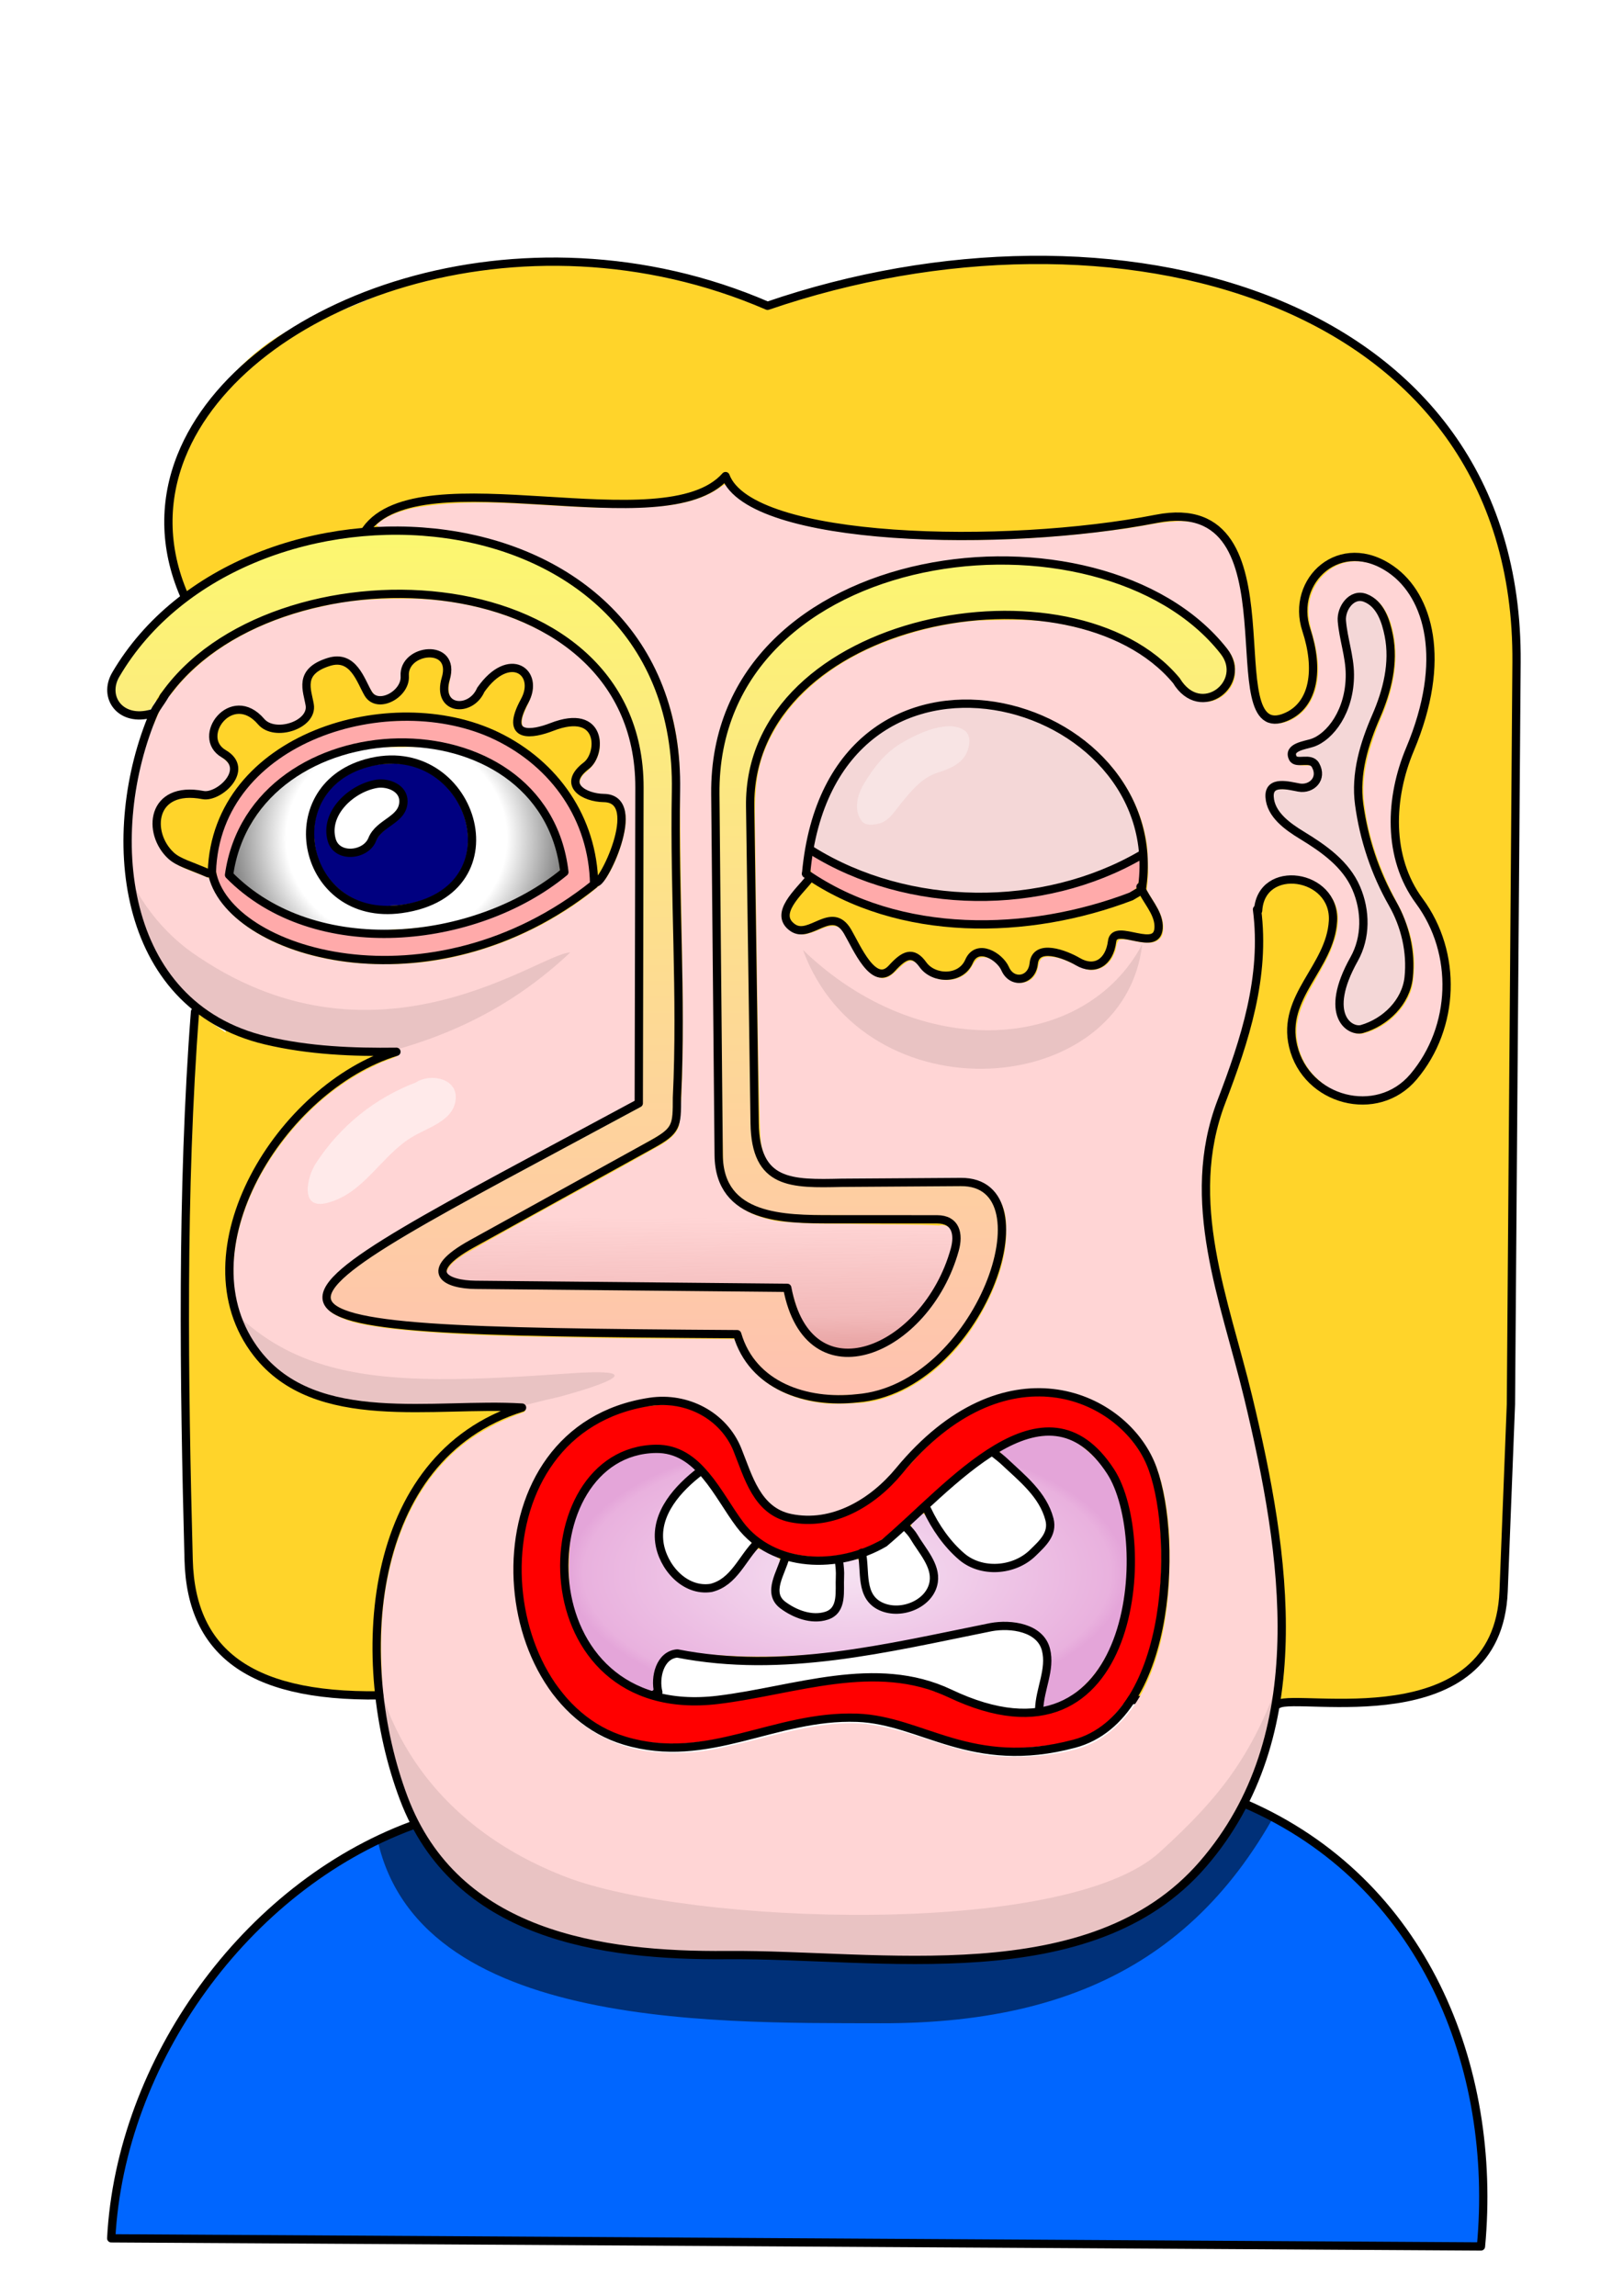
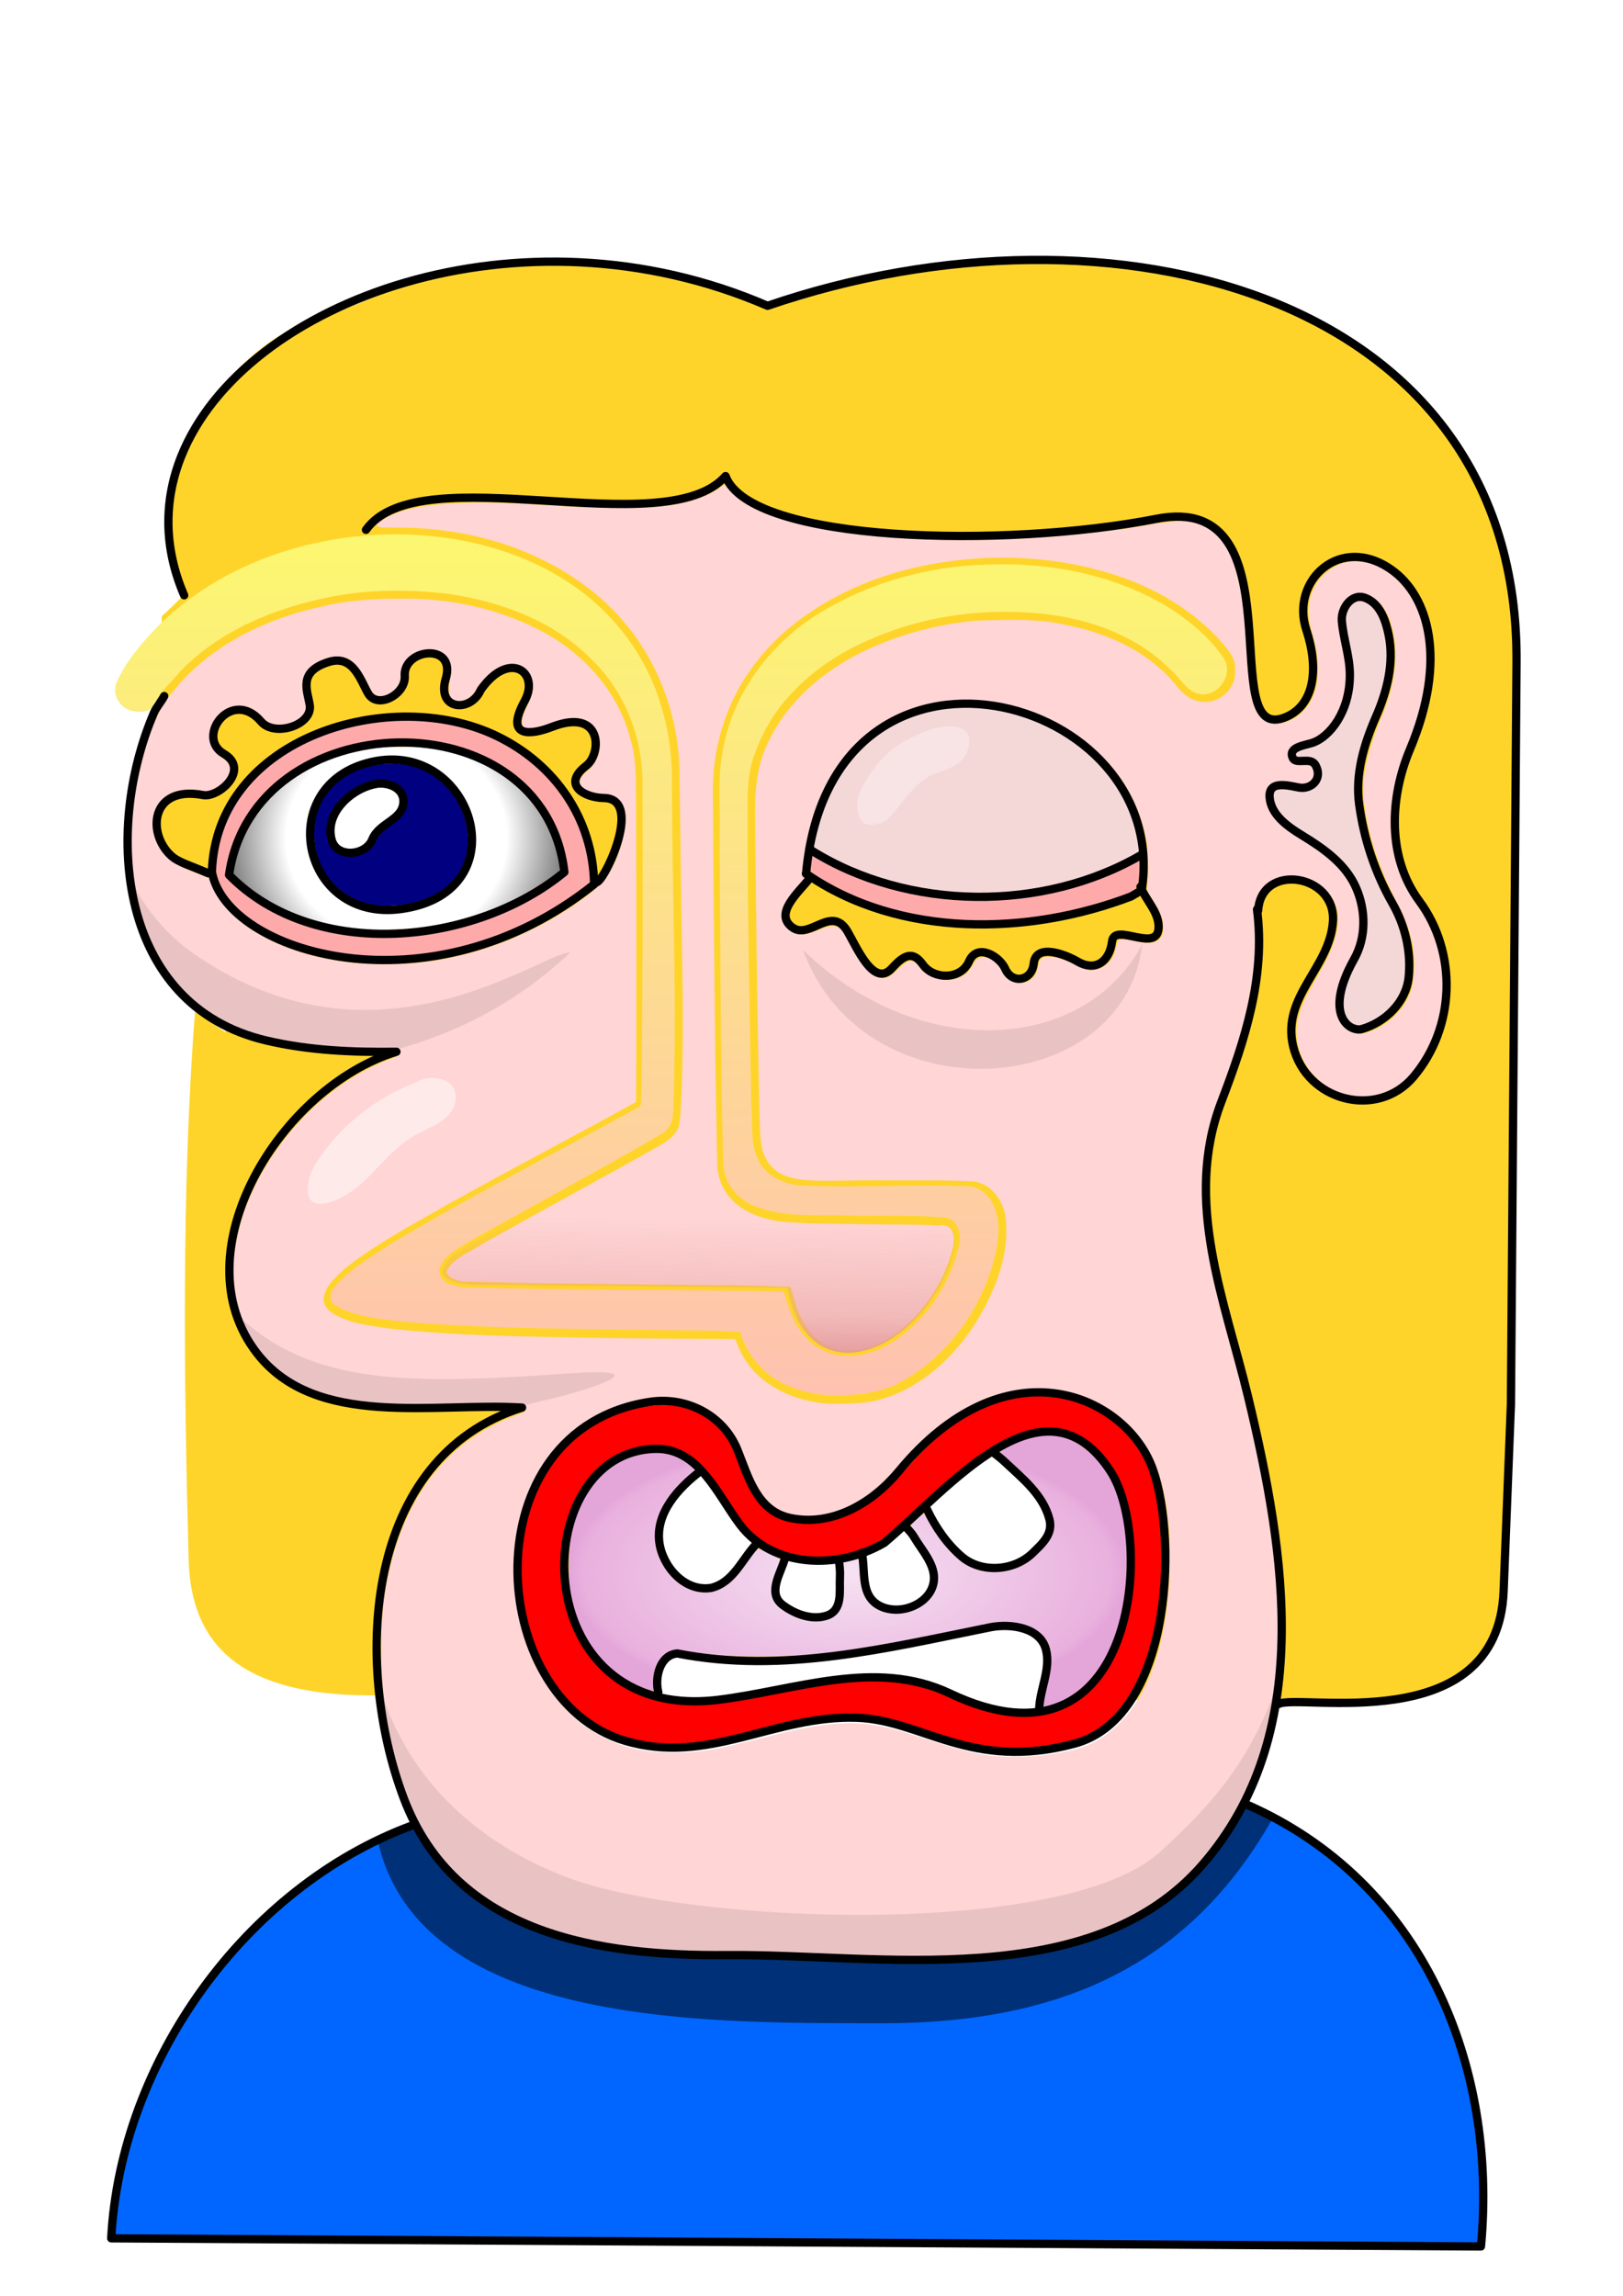
<svg xmlns="http://www.w3.org/2000/svg" xmlns:ns1="http://www.inkscape.org/namespaces/inkscape" xmlns:ns2="http://sodipodi.sourceforge.net/DTD/sodipodi-0.dtd" xmlns:xlink="http://www.w3.org/1999/xlink" width="279.603mm" height="395.439mm" viewBox="0 0 279.603 395.439" version="1.1" id="svg1" ns1:version="1.4-rc1 (61ec3f2, 2024-09-26)" ns2:docname="SIMPLE-FACE-DEMOISELLE-.svg" xml:space="preserve">
  <title id="title1">--</title>
  <ns2:namedview id="namedview1" pagecolor="#ffffff" bordercolor="#000000" borderopacity="0.25" ns1:showpageshadow="2" ns1:pageopacity="0.0" ns1:pagecheckerboard="0" ns1:deskcolor="#d1d1d1" ns1:document-units="mm" ns1:zoom="0.6902258" ns1:cx="670.07058" ns1:cy="525.91486" ns1:current-layer="layer1" showgrid="false" />
  <defs id="defs1">
    <linearGradient id="linearGradient760" ns1:collect="always">
      <stop style="stop-color:#f6e2f2;stop-opacity:1;" offset="0" id="stop762" />
      <stop style="stop-color:#e9b1de;stop-opacity:1;" offset="0.945" id="stop763" />
      <stop style="stop-color:#e4a5d9;stop-opacity:1;" offset="1" id="stop761" />
    </linearGradient>
    <linearGradient id="linearGradient758" ns1:collect="always">
      <stop style="stop-color:#ffffff;stop-opacity:1;" offset="0.614" id="stop760" />
      <stop style="stop-color:#666666;stop-opacity:1;" offset="1" id="stop759" />
    </linearGradient>
    <linearGradient id="linearGradient756" ns1:collect="always">
      <stop style="stop-color:#e49b9b;stop-opacity:1;" offset="0.043" id="stop756" />
      <stop style="stop-color:#e49b9b;stop-opacity:0.478;" offset="0.106" id="stop758" />
      <stop style="stop-color:#e49b9b;stop-opacity:0;" offset="0.252" id="stop757" />
    </linearGradient>
    <linearGradient id="linearGradient754" ns1:collect="always">
      <stop style="stop-color:#fbff66;stop-opacity:1;" offset="0.001" id="stop754" />
      <stop style="stop-color:#ffbaba;stop-opacity:1;" offset="1" id="stop755" />
    </linearGradient>
    <pattern ns1:collect="always" id="B-80" x="0" y="0" patternTransform="scale(2)" style="fill:#000000" patternUnits="userSpaceOnUse" width="1" height="1" preserveAspectRatio="xMidYMid" ns1:label="B-80" ns1:isstock="true">
      <g id="g2B-80" style="stroke:none">
        <rect style="fill:#ffffff;     fill-rule: evenodd; stroke-width: 0.0; fill-opacity: 1; stroke: none;" width="100" height="100" x="0" y="0" id="rect3B-80" />
        <use x="0" y="0" xlink:href="#circleB-80" id="use2593B-80" transform="translate(0.50,0.50)" />
        <use x="0" y="0" xlink:href="#circleB-80" id="use2595B-80" transform="translate(0.50,-0.50)" />
        <use x="0" y="0" xlink:href="#circleB-80" id="use2597B-80" transform="translate(-0.50,-0.50)" />
        <use x="0" y="0" xlink:href="#circleB-80" id="use2599B-80" transform="translate(-0.50,-0.50)" />
        <use x="0" y="0" xlink:href="#circleB-80" id="use2601B-80" transform="translate(-0.50,0.50)" />
        <circle cx="0.50" cy="0.50" id="circleB-80" r="0.40" style="fill-opacity:1;fill-rule:evenodd;stroke:none;-inkscape-stroke:none; paint-order: markers fill stroke;" />
      </g>
    </pattern>
    <pattern ns1:collect="always" id="B-90" x="0" y="0" patternTransform="scale(2)" style="fill:#000000" patternUnits="userSpaceOnUse" width="1" height="1" preserveAspectRatio="xMidYMid" ns1:label="B-90" ns1:isstock="true">
      <g id="g2B-90" style="stroke:none">
-         <rect style="fill:#ffffff;     fill-rule: evenodd; stroke-width: 0.0; fill-opacity: 1; stroke: none;" width="100" height="100" x="0" y="0" id="rect3B-90" />
        <use x="0" y="0" xlink:href="#circleB-90" id="use2593B-90" transform="translate(0.50,0.50)" />
        <use x="0" y="0" xlink:href="#circleB-90" id="use2595B-90" transform="translate(0.50,-0.50)" />
        <use x="0" y="0" xlink:href="#circleB-90" id="use2597B-90" transform="translate(-0.50,-0.50)" />
        <use x="0" y="0" xlink:href="#circleB-90" id="use2599B-90" transform="translate(-0.50,-0.50)" />
        <use x="0" y="0" xlink:href="#circleB-90" id="use2601B-90" transform="translate(-0.50,0.50)" />
        <circle cx="0.50" cy="0.50" id="circleB-90" r="0.45" style="fill-opacity:1;fill-rule:evenodd;stroke:none;-inkscape-stroke:none; paint-order: markers fill stroke;" />
      </g>
    </pattern>
    <pattern ns1:collect="always" id="B-60" x="0" y="0" patternTransform="scale(2)" style="fill:#000000" patternUnits="userSpaceOnUse" width="1" height="1" preserveAspectRatio="xMidYMid" ns1:label="B-60" ns1:isstock="true">
      <g id="g2B-60" style="stroke:none">
-         <rect style="fill:#ffffff;     fill-rule: evenodd; stroke-width: 0.0; fill-opacity: 1; stroke: none;" width="100" height="100" x="0" y="0" id="rect3B-60" />
        <use x="0" y="0" xlink:href="#circleB-60" id="use2593B-60" transform="translate(0.50,0.50)" />
        <use x="0" y="0" xlink:href="#circleB-60" id="use2595B-60" transform="translate(0.50,-0.50)" />
        <use x="0" y="0" xlink:href="#circleB-60" id="use2597B-60" transform="translate(-0.50,-0.50)" />
        <use x="0" y="0" xlink:href="#circleB-60" id="use2599B-60" transform="translate(-0.50,-0.50)" />
        <use x="0" y="0" xlink:href="#circleB-60" id="use2601B-60" transform="translate(-0.50,0.50)" />
        <circle cx="0.50" cy="0.50" id="circleB-60" r="0.30" style="fill-opacity:1;fill-rule:evenodd;stroke:none;-inkscape-stroke:none; paint-order: markers fill stroke;" />
      </g>
    </pattern>
    <clipPath clipPathUnits="userSpaceOnUse" id="clipPath754">
      <use x="0" y="0" xlink:href="#path481" id="use754" />
    </clipPath>
    <linearGradient ns1:collect="always" xlink:href="#linearGradient754" id="linearGradient755" x1="340.249" y1="162.582" x2="340.249" y2="728.911" gradientUnits="userSpaceOnUse" gradientTransform="matrix(0.338,0,0,0.338,-34.283,-33.814)" />
    <linearGradient ns1:collect="always" xlink:href="#linearGradient756" id="linearGradient757" x1="94.518" y1="174.77" x2="95.183" y2="84.838" gradientUnits="userSpaceOnUse" gradientTransform="matrix(1.278,0,0,1.278,-34.283,-33.814)" />
    <radialGradient ns1:collect="always" xlink:href="#linearGradient758" id="radialGradient760" cx="200.335" cy="381.406" fx="200.335" fy="381.406" r="83.4" gradientTransform="matrix(0.371,7.0032036e-5,-6.4988603e-5,0.344,-40.794,-36.081)" gradientUnits="userSpaceOnUse" />
    <radialGradient ns1:collect="always" xlink:href="#linearGradient760" id="radialGradient762" cx="430.334" cy="754.53" fx="430.334" fy="754.53" r="142.148" gradientTransform="matrix(0.338,0,0,0.165,-34.283,97.24)" gradientUnits="userSpaceOnUse" />
    <ns1:path-effect effect="fill_between_many" method="originald" linkedpaths="#path763,0,1" id="path-effect795" is_visible="true" lpeversion="0" join="true" close="true" autoreverse="true" />
    <clipPath clipPathUnits="userSpaceOnUse" id="clipPath5">
      <use x="0" y="0" xlink:href="#path795" id="use5" />
    </clipPath>
    <filter ns1:collect="always" style="color-interpolation-filters:sRGB" id="filter5" x="-0.111" y="-0.329" width="1.222" height="1.659">
      <feGaussianBlur ns1:collect="always" stdDeviation="5.829" id="feGaussianBlur5" />
    </filter>
  </defs>
  <g ns1:label="Calque 1" ns1:groupmode="layer" id="layer1" transform="translate(34.802,49.219)">
    <path id="path272" style="fill:#ffd42a;fill-opacity:1;stroke-width:1.278" d="m 61.479,120.08 c -17.344,-0.342 -36.494,2.309 -57.374,7.827 -0.018,0.231 -0.029,0.463 -0.047,0.694 l -5.262,-3.553 c -2.359,30.457 -1.91,63.912 -1.099,94.417 0.407,15.321 9.841,23.154 30.787,23.332 1.364,0.013 2.796,-0.008 4.3,-0.063 47.337,-1.529 94.696,0.179 142.028,1.173 C 162.339,160.689 123.423,121.3 61.479,120.08 Z" />
-     <path style="font-variation-settings:normal;opacity:1;vector-effect:none;fill:none;fill-opacity:1;stroke:#000000;stroke-width:1.427;stroke-linecap:round;stroke-linejoin:round;stroke-miterlimit:4;stroke-dasharray:none;stroke-dashoffset:0;stroke-opacity:1;-inkscape-stroke:none;paint-order:normal;stop-color:#000000;stop-opacity:1" d="m -1.204,125.049 c -2.359,30.457 -1.909,63.912 -1.099,94.417 0.434,16.333 11.125,24.157 35.087,23.268 47.337,-1.529 94.696,0.179 142.028,1.173" id="path142" ns2:nodetypes="cssc" />
    <path d="m 142.095,-4.429 c -3.898,0.061 -7.835,0.293 -11.787,0.691 -7.669,0.771 -15.393,2.184 -23.018,4.217 C 103.981,1.361 100.688,2.34 97.432,3.456 90.735,0.555 83.903,-1.449 77.102,-2.671 65.164,-4.816 53.33,-4.527 42.496,-2.373 33.893,-0.662 26.589,3.776 19.062,6.028 10.831,8.491 3.548,15.962 -1.221,24.411 -8.329,37.006 -5.618,52.48 -3.47,52.48 h 6.59e-4 c 0.137,0.202 0.29,0.396 0.394,0.615 -0.979,1.208 -2.669,2.714 -3.848,3.816 -0.302,15.923 -4.04,31.504 -2.326,47.44 0.343,2.342 0.492,4.807 1.253,7.021 24.578,3.886 49.157,7.772 73.735,11.658 18.74,2.963 37.48,5.926 56.22,8.889 21.285,33.608 63.969,108.387 63.52,111.918 1.654,0.57 16.291,-0.311 18.028,-0.148 0.042,0.012 0.086,0.008 0.128,0.018 3.93,-0.43 7.898,-1.333 11.308,-3.137 3.579,-2.64 6.613,-6.425 8.376,-10.072 0.502,-1.68 0.831,-3.546 0.914,-5.661 l 0.112,-2.858 1.147,-29.324 0.967,-127.79 c 0.33,-43.68 -32.812,-65.929 -72.811,-68.958 -3.797,-0.288 -7.655,-0.397 -11.553,-0.336 z" style="fill:#ffd42a;stroke-width:1.278" id="path141" ns2:nodetypes="csscssssscccccsccccccccccscc" />
    <g id="g1" transform="matrix(1.278,0,0,1.278,-34.283,-33.814)">
      <path ns1:original-d="M 0,0" ns1:path-effect="#path-effect795" d="m 167.44,231.062 c 24.101,10.454 34.046,35.414 31.789,59.652 L 14.587,289.618 c 1.243,-23.774 18.085,-47.32 40.517,-55.628 z" id="path795" style="fill:#0066ff" />
      <g ns1:groupmode="maskhelper" id="g5" clip-path="url(#clipPath5)">
        <path style="fill:#000000;fill-opacity:0.528;stroke-width:1.116;stroke-linecap:round;stroke-linejoin:round;-inkscape-stroke:none;filter:url(#filter5)" d="m 49.913,232.001 c 2.272,29.54 45.093,28.571 68.399,28.632 29.168,0.077 47.071,-11.414 57.473,-37.327 0.067,-0.166 -124.273,2.205 -121.99,0 0.185,-0.178 -5.778,-15.949 -3.882,8.695 z" id="path5" ns2:nodetypes="sssss" />
      </g>
    </g>
    <path style="font-variation-settings:normal;opacity:1;vector-effect:none;fill:none;fill-opacity:1;stroke:#000000;stroke-width:1.116;stroke-linecap:round;stroke-linejoin:round;stroke-miterlimit:4;stroke-dasharray:none;stroke-dashoffset:0;stroke-opacity:1;-inkscape-stroke:none;paint-order:normal;stop-color:#000000;stop-opacity:1" d="m 167.44,231.062 c 24.101,10.454 34.046,35.414 31.789,59.652 L 14.587,289.618 c 1.243,-23.774 18.085,-47.32 40.517,-55.628" id="path763" ns2:nodetypes="cccc" transform="matrix(1.278,0,0,1.278,-34.283,-33.814)" />
    <g id="g537" transform="matrix(1.278,0,0,1.278,-34.283,-33.814)">
      <path id="path481" style="font-variation-settings:normal;display:inline;opacity:1;vector-effect:none;fill:#ffd5d5;fill-opacity:1;stroke:none;stroke-width:2.047;stroke-linecap:round;stroke-linejoin:round;stroke-miterlimit:4;stroke-dasharray:none;stroke-dashoffset:0;stroke-opacity:1;-inkscape-stroke:none;paint-order:markers stroke fill" d="m 367.064,200.869 c -1.343,0.906 -2.687,1.813 -4.029,2.719 -15.53,9.569 -34.712,8.82 -52.316,9.191 -34.051,0.086 -68.469,-6.092 -102.277,0.189 -6.529,1.62 -13.669,3.757 -18.475,8.568 1.924,2.278 6.307,0.751 9.045,1.318 21.719,-0.283 43.924,3.422 64.314,11.377 0.373,0.423 1.206,0.616 1.932,0.838 0.787,0.32 1.553,0.679 2.334,1.012 4.237,1.826 8.414,3.811 12.473,6.025 1.476,0.805 2.93,1.645 4.375,2.504 2.757,1.634 5.454,3.356 8.086,5.18 2.405,1.677 4.771,3.409 7.059,5.252 6.971,5.58 13.364,11.868 18.865,18.961 17.071,21.498 26.015,49.056 25.697,76.436 0.41,34.668 0.917,69.335 1.523,104 0.045,4.698 0.1,9.396 0.125,14.094 0.013,17.837 -0.113,35.702 -1.275,53.494 -0.226,1.772 -0.393,3.551 -0.729,5.307 -1.749,5.044 -6.955,8.332 -11.514,10.783 -32.443,18.371 -65.427,35.797 -97.711,54.449 -3.467,2.322 -7.682,4.896 -8.906,9.121 0.052,0.202 0.217,0.311 0.295,0.492 -0.015,0.076 -0.072,0.136 -0.084,0.213 0.118,0.11 0.256,0.166 0.377,0.27 1.383,2.237 4.714,2.862 7.041,3.588 43.39,1.193 86.806,1.405 130.211,1.826 2.237,0.045 4.49,0.019 6.734,0.027 10.102,0.228 20.204,0.465 30.293,0.861 2.158,6.107 3.276,12.687 6.811,18.26 4.37,7.846 12.389,13.949 21.6,14.225 11.163,0.376 21.664,-5.36 29.92,-12.453 11.982,-10.632 20.83,-25.001 24.436,-40.635 0.737,-3.633 0.613,-9.112 -3.617,-10.439 -0.079,-0.006 -0.159,-0.002 -0.238,-0.008 -0.965,-0.381 -2.061,-0.463 -3.281,-0.105 -12.81,-0.716 -25.676,-0.41 -38.504,-0.699 -8.67,-0.232 -17.376,-0.101 -26.059,-0.322 -4.047,-0.167 -8.089,-0.425 -12.129,-0.707 -1.745,-0.158 -3.495,-0.246 -5.234,-0.475 -10.489,-1.757 -21.72,-6.145 -27.197,-15.877 -2.062,-3.313 -3.087,-7.004 -3.617,-10.793 -0.554,-19.291 -0.794,-38.59 -1.117,-57.887 -0.533,-43.872 -0.939,-87.745 -1.178,-131.619 -0.699,-23.481 6.375,-47.167 20.4,-66.061 4.704,-6.396 10.08,-12.173 15.951,-17.385 0.468,-0.409 0.956,-0.791 1.43,-1.193 2.542,-2.187 5.146,-4.301 7.857,-6.279 0.796,-0.579 1.635,-1.093 2.443,-1.654 15.72,-10.931 33.851,-18.578 52.346,-23.129 13.639,-3.284 27.673,-5.158 41.744,-5.537 0.117,-0.002 0.234,-0.008 0.352,-0.01 4.203,-0.106 8.408,-0.04 12.607,0.125 0.781,0.025 1.56,0.062 2.34,0.096 18.484,0.951 36.809,4.529 54.152,11.025 16.13,6.126 31.244,15.436 43.406,27.727 0.328,0.334 0.676,0.647 1,0.986 1.095,1.136 2.125,2.334 3.168,3.52 0.728,0.835 1.435,1.69 2.137,2.551 2.501,3.268 4.841,6.987 4.217,11.277 0.722,7.051 -4.659,13.593 -11.24,15.475 -4.065,1.148 -8.418,0.422 -12.061,-1.615 -1.91,-1.232 -3.624,-2.872 -5.291,-4.572 -13.752,-18.161 -35.611,-28.219 -57.529,-32.471 -14.39,-3.325 -29.249,-2.483 -43.891,-2.236 -17.851,1.287 -35.483,5.715 -52.006,12.561 -24.177,10.111 -46.521,27.782 -56.812,52.467 -6.745,15.691 -5.2,33.081 -5.164,49.709 0.614,47.098 1.048,94.204 2.279,141.291 0.253,6.904 0.256,14.393 4.703,20.133 5.09,7.299 14.748,8.326 22.902,8.744 11.457,0.359 22.932,-0.35 34.4,-0.164 14.055,0.15 28.147,-0.229 42.186,0.402 1.682,0.083 3.367,0.118 5.047,0.223 9.523,1.531 15.613,11.301 16.004,20.445 0.136,1.652 0.119,3.292 0.113,4.934 0.025,0.811 0.005,1.616 -0.008,2.422 -0.683,15.529 -7.262,30.468 -15.242,43.637 -11.728,18.665 -29.5,34.854 -51.365,40.043 -2.083,0.432 -4.205,0.76 -6.336,1.045 -6.058,0.357 -12.194,0.699 -18.283,0.406 -11.154,-0.992 -22.006,-4.395 -31.09,-11.086 -0.239,-0.183 -0.485,-0.358 -0.721,-0.545 -1.512,-1.16 -2.923,-2.429 -4.246,-3.783 -0.164,-0.164 -0.342,-0.314 -0.504,-0.48 -4.535,-4.803 -7.915,-10.665 -10.043,-16.932 -24.43,-0.231 -49.027,-0.153 -73.518,-0.646 -34.474,-0.698 -69.059,-0.929 -103.352,-4.812 -9.638,-1.499 -19.929,-2.47 -28.285,-7.898 -0.384,-0.281 -0.766,-0.567 -1.137,-0.873 -2.204,-1.853 -3.55,-4.584 -2.879,-7.529 0.31,-1.995 1.19,-3.729 2.26,-5.365 1.051,-1.396 2.158,-2.736 3.336,-4.006 1.611,-1.612 3.296,-3.155 4.924,-4.619 0.597,-0.517 1.238,-0.987 1.852,-1.486 3.377,-2.616 6.838,-5.11 10.377,-7.488 1.27,-0.825 2.516,-1.65 3.795,-2.457 11.888,-7.669 24.386,-14.429 36.645,-21.459 31.654,-17.671 63.824,-34.415 95.545,-51.955 0.18,-49.552 0.13,-99.207 -0.047,-148.799 -0.278,-11.435 0.701,-23.091 -2.455,-34.24 -5.598,-24.05 -22.965,-44.218 -44.477,-55.781 -20.051,-10.912 -42.88,-16.422 -65.633,-17.109 -15.531,-0.204 -31.204,0.115 -46.383,3.764 -28.105,5.96 -55.749,18.855 -74.646,41.062 -2.979,4.288 -7.441,7.626 -8.992,12.793 -6.772,14.454 -10.581,30.197 -12.734,45.971 -3.082,23.727 -1.125,48.509 8.367,70.645 8.771,20.453 25.676,37.409 46.605,45.262 21.75,8.145 45.117,9.047 68.143,9.711 3.545,0.198 7.122,0.36 10.629,0.625 2.217,0.409 1.286,1.773 -0.07,2.816 -3.365,1.793 -7.345,2.568 -10.686,4.521 -24.762,11.446 -44.813,31.752 -58.287,55.258 -11.472,20.572 -18.114,45.394 -11.754,68.676 5.689,21.326 23.462,38.573 44.705,44.271 21.257,6.406 43.727,4.795 65.629,5.041 11.126,0.136 22.31,-0.559 33.406,0.135 0.348,0.026 0.699,0.027 1.047,0.055 2.228,-0.034 1.694,3.224 -0.234,3.393 -14.787,5.314 -28.922,13.21 -39.678,24.854 -18.164,19.053 -27.37,44.868 -30.811,70.58 -1.821,14.793 -1.477,29.789 -0.674,44.645 2.646,24.602 8.126,49.36 19.744,71.385 12.559,23.314 34.507,40.644 59.111,49.863 27.311,10.422 56.801,13.411 85.84,13.691 30.22,0.362 60.425,1.344 90.625,2.449 35.614,0.628 72.085,-0.299 106.162,-11.748 24.021,-8.122 46.043,-22.923 61.074,-43.525 19.759,-25.532 30.174,-57.305 32.803,-89.262 3.748,-44.212 -4.063,-88.426 -14.061,-131.342 -6.818,-30.155 -17.012,-59.574 -21.562,-90.203 -3.058,-20.393 -2.528,-41.569 3.33,-61.383 0.084,-0.27 0.152,-0.543 0.238,-0.812 0.829,-2.732 1.748,-5.441 2.787,-8.113 10.365,-28.027 20.482,-57.393 18.549,-87.729 -0.115,-1.31 -0.145,-2.643 -0.236,-3.971 0.012,-3.185 0.234,-6.319 1.004,-9.326 0.153,-0.386 0.215,-0.788 0.408,-1.166 0.605,-1.978 1.626,-3.686 2.9,-5.162 0.199,-0.221 0.398,-0.438 0.605,-0.646 4.195,-4.322 10.865,-6.217 16.789,-5.338 10.613,1.033 20.364,10.351 19.98,21.381 -0.013,2.93 -0.452,5.755 -1.141,8.512 -0.288,1.053 -0.681,2.078 -1.045,3.117 -0.586,1.775 -1.188,3.545 -1.953,5.266 -0.852,1.875 -1.761,3.668 -2.686,5.416 -2.136,4.02 -4.428,7.969 -6.625,11.848 -4.919,8.598 -9.274,18.492 -7.078,28.607 0.915,5.739 3.487,11.066 7.275,15.424 1.13,1.42 2.457,2.624 3.816,3.803 10.934,10.197 29.123,11.933 41.26,2.871 0.766,-0.594 1.446,-1.27 2.168,-1.908 0.487,-0.42 0.989,-0.818 1.449,-1.275 9.696,-9.306 15.225,-22.481 17.771,-35.518 2.947,-17.931 -0.727,-37.071 -11.223,-52.041 -6.756,-9.29 -11.464,-20.035 -13.113,-31.418 -0.352,-2.174 -0.594,-4.354 -0.746,-6.535 -0.005,-0.099 -0.016,-0.198 -0.021,-0.297 -0.106,-1.613 -0.111,-3.228 -0.115,-4.842 9.8e-4,-0.922 -0.005,-1.843 0.021,-2.766 0.033,-1.036 0.11,-2.071 0.182,-3.105 0.119,-2.047 0.405,-4.055 0.631,-6.082 1.37,-9.897 4.281,-19.627 8.139,-28.809 7.387,-19.217 12.289,-40.742 6.666,-61.08 -3.752,-13.985 -13.993,-27.366 -28.648,-30.686 -7.416,-1.779 -15.607,-0.039 -21.203,5.295 -6.251,5.292 -9.414,13.585 -8.654,21.697 0.471,6.626 3.326,12.818 4.08,19.41 0.027,0.194 0.054,0.386 0.08,0.58 1.784,10.799 -0.09,23.606 -9.301,30.643 -4.744,3.759 -12.412,6.228 -17.592,1.99 -5.075,-5.092 -5.633,-12.753 -6.635,-19.506 -0.033,-0.274 -0.083,-0.551 -0.117,-0.822 -2.123,-19.83 -1.513,-40.318 -8.027,-59.406 -3.563,-10.356 -12.358,-19.794 -23.76,-20.723 -0.299,-0.028 -0.594,0.02 -0.893,-0.002 -1.656,-0.19 -3.328,-0.268 -5.014,-0.139 -0.31,0.04 -0.618,0.093 -0.928,0.133 -10.188,0.409 -20.224,3.247 -30.367,4.238 -40.883,5.386 -82.407,6.758 -123.5,3.012 -20.23,-2.225 -40.897,-5.118 -59.445,-13.938 -5.842,-2.772 -11.089,-6.881 -14.932,-12.01 -0.087,-0.029 -0.181,-0.033 -0.271,-0.025 -0.077,0.045 -0.137,0.118 -0.213,0.164 -0.104,-0.126 -0.226,-0.23 -0.328,-0.357 z m 324.219,55.812 c 1.879,0.143 3.563,0.721 5.098,1.553 0.215,0.117 0.436,0.223 0.645,0.35 0.717,0.44 1.403,0.929 2.041,1.486 0.037,0.032 0.073,0.064 0.109,0.096 2.045,1.817 3.657,4.196 4.91,6.717 0.121,0.237 0.229,0.478 0.344,0.719 0.762,1.646 1.404,3.337 1.848,4.979 3.259,11.346 2.41,23.287 -0.764,34.568 -0.181,0.656 -0.379,1.307 -0.572,1.961 -1.078,3.501 -2.32,6.954 -3.797,10.27 -5.823,14.143 -10.89,29.443 -8.523,44.936 2.281,18.527 9.323,36.073 18.102,52.412 0.933,1.765 1.6,3.662 2.361,5.514 0.709,1.754 1.387,3.52 2.004,5.309 0.834,2.705 1.575,5.442 2.033,8.234 0.014,0.094 0.035,0.185 0.049,0.279 0.495,3.107 0.711,6.252 0.713,9.393 -10e-4,0.794 -0.098,1.581 -0.129,2.373 -0.099,2.429 -0.31,4.851 -0.725,7.248 -0.089,0.553 -0.189,1.103 -0.295,1.652 -0.573,2.105 -1.424,4.107 -2.441,6.031 -0.671,1.133 -1.268,2.295 -2.053,3.369 -0.224,0.321 -0.448,0.64 -0.684,0.953 -1.544,1.991 -3.282,3.841 -5.176,5.512 -0.68,0.583 -1.36,1.168 -2.082,1.699 -0.179,0.136 -0.354,0.277 -0.535,0.41 -3.736,2.643 -7.96,4.584 -12.35,5.578 -6.542,0.733 -11.346,-5.46 -12.156,-11.451 -0.21,-1.406 -0.429,-2.831 -0.275,-4.158 -0.009,-0.713 0.091,-1.394 0.139,-2.09 0.944,-9.231 6.349,-17.645 9.713,-26.193 5.034,-14.195 0.718,-31.047 -10.105,-41.439 -8.724,-9.298 -21.22,-13.822 -30.074,-22.922 -3.601,-4.26 -6.91,-10.494 -4.432,-16.027 0.334,-0.586 0.725,-1.078 1.158,-1.494 0.01,-0.009 0.019,-0.018 0.029,-0.027 3.067,-2.91 8.32,-1.924 12.197,-1.287 2.867,0.874 6.492,0.789 8.578,-1.52 0.251,-0.234 0.484,-0.464 0.658,-0.768 0.08,-0.133 0.214,-0.188 0.285,-0.332 1.525,-2.527 0.246,-7.294 -3.32,-6.75 -3.16,0.076 -7.975,0.232 -8.883,-3.709 -0.279,-0.692 -0.223,-1.313 -0.17,-1.932 0.05,-0.198 -0.042,-0.351 0.037,-0.557 0.231,-0.753 0.566,-1.389 0.963,-1.955 0.028,-0.033 0.032,-0.077 0.06,-0.109 0.076,-0.104 0.185,-0.171 0.266,-0.27 1.122,-1.148 2.691,-2.006 4.148,-2.434 6.009,-1.75 12.293,-4.186 15.914,-9.631 1.514,-2.169 2.79,-4.503 3.928,-6.904 0.081,-0.174 0.147,-0.354 0.225,-0.529 2.416,-5.279 3.866,-10.982 3.512,-16.838 0.733,-10.826 -4.097,-21.155 -3.369,-31.924 0.701,-5.118 5.534,-10.289 10.844,-10.35 z m -472.707,28.857 c 5.399,0.101 10.277,5.279 9.314,10.848 -0.204,2.726 -1.105,5.828 -1.088,8.727 -0.002,0.081 0.008,0.154 0.008,0.234 0.047,1.79 0.378,3.515 1.729,4.961 2.519,1.999 6.588,1.385 9.098,-0.383 4.441,-4.09 6.862,-10.056 12.041,-13.436 3.519,-2.845 8.887,-4.527 13.223,-3.02 0.041,0.013 0.082,0.025 0.123,0.039 1.434,0.521 2.752,1.393 3.846,2.699 2.233,2.473 2.844,5.502 2.561,8.572 -0.004,0.037 -0.012,0.074 -0.016,0.111 -0.14,1.409 -0.49,2.82 -0.938,4.193 -0.053,0.18 -0.11,0.357 -0.166,0.537 -0.495,1.413 -1.094,2.784 -1.748,4.035 -1.319,3.245 -3.595,7.05 -2.105,10.566 0.364,0.298 0.798,0.384 1.205,0.553 0.616,0.48 1.434,0.729 2.564,0.518 0.046,-0.006 0.094,-0.025 0.141,-0.031 1.895,-0.075 3.886,-0.618 5.6,-0.873 5.846,-1.486 11.455,-4.375 17.648,-3.691 0.552,-0.058 1.08,0.002 1.613,0.037 1.303,0.196 2.602,0.56 3.896,1.096 3.908,2.034 6.597,6.46 6.48,10.906 0.273,6.03 -3.054,11.532 -7.738,15.119 -2.022,1.751 -3.74,5.284 -1.084,7.322 4.528,4.214 11.176,3.022 16.496,5.201 5.994,2.868 5.988,10.68 5.002,16.273 -1.682,8.648 -4.733,17.182 -9.539,24.605 -0.89,1.128 -1.887,2.167 -2.898,3.195 -8.955,8.001 -19.227,14.464 -29.711,20.26 -1.885,1 -3.821,1.904 -5.742,2.838 -1.569,0.781 -3.151,1.527 -4.74,2.262 -15.17,6.834 -31.3,11.578 -47.783,13.771 -0.513,0.064 -1.022,0.15 -1.535,0.209 -2.227,0.274 -4.464,0.447 -6.701,0.627 -2.535,0.183 -5.071,0.34 -7.613,0.412 -1.212,0.038 -2.423,0.087 -3.637,0.096 -5.744,0.049 -11.475,-0.219 -17.188,-0.658 -6.3,-0.613 -12.564,-1.593 -18.723,-3.061 -0.326,-0.077 -0.649,-0.139 -0.975,-0.219 -3.641,-0.895 -7.249,-1.924 -10.805,-3.104 -15.659,-5.368 -31.284,-14.14 -40.145,-28.611 -1.527,-2.533 -2.397,-5.371 -3.508,-8.064 -7.82,-3.488 -17.014,-5.477 -22.92,-12.123 -5.92,-7.341 -8.126,-19.195 -1.365,-26.73 0.679,-0.729 1.402,-1.431 2.25,-2.041 0.002,-0.001 0.004,-0.003 0.006,-0.004 5.163,-3.784 12.313,-3.73 18.504,-2.953 6.438,0.642 12.462,-4.559 14.307,-10.469 0.69,-4.699 -4.742,-6.876 -7.447,-9.686 -1.655,-1.765 -2.5,-3.906 -2.799,-6.137 -0.135,-0.805 -0.115,-1.597 -0.096,-2.389 0.217,-4.029 2.172,-8.075 5.299,-10.658 0.576,-0.582 1.207,-1.087 1.869,-1.535 0.192,-0.126 0.397,-0.228 0.594,-0.346 4.915,-2.956 11.597,-2.512 16.047,1.287 3.089,2.694 6.109,6.478 10.684,6.121 0.598,0.043 1.209,-0.081 1.816,-0.105 0.217,-0.007 0.433,-0.014 0.652,-0.037 4.768,-0.384 9.539,-2.694 11.689,-7.033 0.537,-6.175 -3.079,-12.639 0.025,-18.562 3.08,-5.635 9.919,-8.325 16.068,-8.715 0.816,-0.022 1.593,0.055 2.342,0.201 0.084,0.015 0.164,0.042 0.248,0.059 3.065,0.676 5.49,2.74 7.523,5.199 1.165,1.457 2.173,3.026 3.156,4.611 0.221,0.402 0.502,0.799 0.705,1.197 1.275,2.008 2.405,4.706 4.096,6.627 0.383,0.637 0.736,1.307 1.137,1.928 0.526,0.034 1.051,-0.114 1.582,-0.139 0.442,0.149 0.795,0.439 1.311,0.469 5.769,-0.61 11.084,-5.816 10.492,-11.861 0.053,-0.86 0.217,-1.685 0.455,-2.479 0.383,-1.106 0.921,-2.134 1.529,-3.113 0.31,-0.462 0.611,-0.931 0.98,-1.35 0.066,-0.083 0.153,-0.144 0.221,-0.225 2.851,-3.085 7.197,-4.903 11.381,-4.656 0.398,-0.02 0.797,-0.029 1.195,-0.027 z m 273.549,25.693 c 21.918,0.07 43.627,8.374 60.545,22.223 15.621,12.669 26.519,31.205 29.312,51.107 0.411,4.697 0.481,9.439 0.596,14.148 -0.162,2.881 -0.427,5.756 -0.727,8.621 3.671,6.709 9.838,13.558 8.059,21.805 -0.595,3.235 -3.542,4.67 -6.551,4.893 -0.598,0.012 -1.21,-0.046 -1.822,-0.092 -0.433,-0.039 -0.889,-0.006 -1.297,-0.092 -4.162,-0.175 -8.342,-2.208 -12.484,-1.316 -0.246,0.199 -0.344,0.481 -0.516,0.721 -0.008,0.007 -0.019,0.003 -0.027,0.01 -0.002,0.015 -0.01,0.03 -0.012,0.045 -1.223,1.777 -0.839,4.448 -2.053,6.34 -0.496,1.454 -1.297,2.775 -2.287,3.924 -0.064,0.078 -0.142,0.137 -0.207,0.213 -3.078,3.403 -7.966,5.122 -12.432,3.414 -6.463,-2.395 -12.869,-6.902 -20.07,-5.988 -3.133,0.658 -3.241,3.707 -3.93,6.383 -0.052,0.171 -0.127,0.33 -0.182,0.5 -0.236,0.789 -0.506,1.557 -0.992,2.168 -2.632,4.672 -9.363,5.379 -13.283,2.168 -0.365,-0.357 -0.778,-0.639 -1.078,-1.078 -0.352,-0.43 -0.714,-0.851 -0.975,-1.373 -2.605,-4.553 -7.304,-9.93 -13.139,-8.322 -2.35,1.29 -3.326,3.93 -4.871,6.064 -0.105,0.127 -0.2,0.258 -0.307,0.383 -0.517,0.656 -1.081,1.269 -1.803,1.736 -4.718,3.699 -11.474,3.978 -16.809,1.426 -0.947,-0.502 -1.873,-1.045 -2.752,-1.678 -0.995,-0.762 -1.927,-1.606 -2.701,-2.615 -1.775,-2.21 -4.783,-5.139 -7.73,-3.051 -4.289,2.362 -7.006,7.929 -12.285,8.131 -6.855,-1.054 -10.311,-7.933 -13.691,-13.203 -2.976,-4.241 -4.304,-10.092 -8.922,-12.938 -4.692,-1.64 -9.095,1.742 -13.539,2.967 -0.451,0.146 -0.903,0.262 -1.354,0.379 -1.965,0.638 -4.061,0.699 -6,0.148 -0.187,-0.057 -0.374,-0.141 -0.561,-0.213 -0.893,-0.313 -1.759,-0.708 -2.527,-1.266 -0.039,-0.027 -0.082,-0.05 -0.121,-0.078 -0.862,-0.646 -1.612,-1.454 -2.217,-2.4 -0.536,-0.822 -0.943,-1.712 -1.205,-2.654 -0.083,-0.315 -0.186,-0.627 -0.23,-0.947 -0.026,-0.153 0.013,-0.311 -0.006,-0.465 -0.314,-3.699 1.646,-7.592 3.939,-10.404 2.089,-3.4 5.533,-5.973 7.164,-9.594 -0.315,-0.512 -0.429,-1.065 -0.545,-1.617 -0.101,-0.968 -0.115,-1.942 -0.107,-2.918 0.191,-1.486 0.565,-3 0.613,-4.426 2.637,-20.1 9.8,-40.412 23.367,-55.67 0.327,-0.371 0.632,-0.762 0.965,-1.127 1.958,-2.117 4.032,-4.141 6.254,-6.035 14.128,-12.212 32.821,-18.622 51.428,-18.344 0.701,-0.009 1.403,-0.013 2.104,-0.012 z m 35.01,350.551 c 22.061,-0.42 44.166,11.584 55.482,30.521 0.039,0.066 0.082,0.129 0.121,0.195 1.576,2.662 2.936,5.462 4.057,8.381 0.023,0.06 0.049,0.118 0.072,0.178 4.139,11.511 5.846,23.691 6.5,35.906 0.245,7.803 0.019,15.629 -0.266,23.416 -1.269,18.773 -4.663,37.593 -13.408,54.355 -7.218,13.661 -19.062,25.798 -34.473,29.561 -5.995,1.579 -12.146,2.561 -18.332,3.189 -6.317,0.44 -12.659,0.65 -18.975,0.365 -3.04,-0.209 -6.08,-0.438 -9.088,-0.91 -20.539,-3.354 -39.467,-13.345 -60.213,-15.686 -23.489,-2.035 -46.107,6.198 -68.721,11.109 -11.769,2.998 -23.917,4.204 -36.043,3.293 -19.284,-0.803 -37.994,-10.057 -50.324,-24.896 -6.224,-7.317 -11.135,-15.573 -14.814,-24.363 -0.043,-0.103 -0.1,-0.2 -0.143,-0.303 -0.978,-2.359 -1.799,-4.782 -2.6,-7.211 -0.373,-1.115 -0.723,-2.236 -1.061,-3.363 -3.474,-11.854 -4.958,-24.332 -4.455,-36.619 0.654,-21.386 8.138,-43.089 22.783,-58.977 1.264,-1.344 2.628,-2.588 3.99,-3.832 0.556,-0.51 1.089,-1.042 1.66,-1.535 1.622,-1.392 3.307,-2.708 5.043,-3.957 0.278,-0.203 0.559,-0.402 0.84,-0.602 11.975,-8.368 26.379,-13.323 40.953,-13.834 1.318,-0.037 2.628,0.114 3.941,0.209 0.965,0.054 1.928,0.125 2.893,0.225 14.663,2.127 28.232,12.175 33.406,26.236 4.59,10.367 7.483,22.885 17.578,29.484 10.17,6.122 23.158,4.797 33.83,0.717 13.004,-4.894 22.961,-15.047 31.721,-25.463 14.243,-15.939 32.303,-29.581 53.508,-34.27 0.945,-0.197 1.892,-0.373 2.844,-0.533 1.554,-0.273 3.109,-0.547 4.684,-0.684 0.426,-0.043 0.856,-0.036 1.283,-0.072 1.906,-0.129 3.815,-0.22 5.725,-0.232 z" transform="scale(0.265)" />
      <g ns1:groupmode="maskhelper" id="g754" clip-path="url(#clipPath754)">
        <path id="path494" style="font-variation-settings:normal;opacity:1;vector-effect:none;fill:#000000;fill-opacity:0.088;stroke:none;stroke-width:1.116;stroke-linecap:round;stroke-linejoin:round;stroke-miterlimit:4;stroke-dasharray:none;stroke-dashoffset:0;stroke-opacity:1;-inkscape-stroke:none;paint-order:markers stroke fill;stop-color:#000000;stop-opacity:1" d="m 10.596,65.015 c -0.057,0.05 -0.106,0.189 -0.144,0.441 -1.406,9.377 -0.212,18.957 0.065,28.428 0.499,17.097 -0.354,34.181 -0.339,51.275 0.013,15.014 2.538,29.906 6.633,44.316 6.658,23.429 16.601,45.777 22.959,69.298 1.292,4.78 5.384,8.27 9.389,10.913 8.5,5.608 19.272,5.853 29.065,4.477 15.176,-2.133 29.633,-7.444 44.146,-12.148 13.297,-4.31 26.762,-9.078 40.82,-9.665 5.435,-0.227 9.439,-4.844 10.82,-9.639 3.63,-12.604 0.021,-25.772 1.575,-38.638 0.1,-0.825 -2.162,6.261 -3.056,8.857 -3.857,11.205 -8.068,16.89 -16.628,24.667 -12.773,11.605 -63.432,9.747 -80.116,3.282 -16.823,-6.519 -27.198,-20.185 -26.806,-39.384 0.154,-7.565 2.881,-16.209 9.74,-20.017 5.196,-2.884 16.16,-5.245 16.16,-5.245 0,0 16.047,-4.208 1.39,-3.179 -26.195,1.839 -40.307,1.677 -51.084,-16.056 -2.779,-4.573 -5.516,-10.833 -2.117,-15.648 4.251,-6.021 11.935,-8.509 18.977,-9.597 13.331,-2.061 24.472,-6.084 34.41,-15.428 -3.925,-0.024 -25.621,16.97 -50.007,0.657 C 16.341,110.466 11.996,97.254 14.863,85.85 13.884,80.413 13.245,74.909 12,69.527 11.809,68.703 10.998,64.665 10.596,65.015 Z M 153.566,115.21 c -7.658,14.503 -29.849,16.109 -45.733,0.764 8.333,22.721 43.344,20.189 45.733,-0.764 z" ns2:nodetypes="ssssssssssssssssscsssscccssccc" />
        <path style="font-variation-settings:normal;opacity:1;vector-effect:none;fill:#ffffff;fill-opacity:0.493;stroke:none;stroke-width:1.116;stroke-linecap:round;stroke-linejoin:round;stroke-miterlimit:4;stroke-dasharray:none;stroke-dashoffset:0;stroke-opacity:1;-inkscape-stroke:none;paint-order:markers stroke fill;stop-color:#000000;stop-opacity:1" d="m 55.643,133.84 c -5.478,2.083 -10.178,5.817 -13.488,10.918 -1.184,1.825 -2.176,6.215 1.439,5.338 4.982,-1.209 7.292,-6.266 11.439,-8.841 2.174,-1.35 5.686,-2.202 5.987,-5.12 0.299,-2.894 -3.449,-3.582 -5.377,-2.295 z" id="path6" ns2:nodetypes="ssssss" />
      </g>
    </g>
    <path id="path4" style="fill:#ffffff;fill-opacity:1;stroke:none;stroke-width:0.831;stroke-linecap:round;stroke-linejoin:round;-inkscape-stroke:none;paint-order:markers stroke fill" d="m 136.036,201.361 c -3.505,2.168 -6.644,4.898 -9.653,7.702 -0.608,0.573 -1.258,1.345 -0.832,2.226 0.585,1.344 1.562,2.478 2.335,3.718 1.922,2.718 4.668,5.38 8.201,5.467 3.959,0.132 7.901,-2.395 9.446,-6.029 0.565,-2.356 -0.995,-4.522 -2.287,-6.34 -1.936,-2.461 -4.442,-4.385 -6.622,-6.605 -0.185,-0.077 -0.379,-0.186 -0.587,-0.14 z m -50.327,3.563 c -2.776,2.039 -5.224,4.781 -6.312,8.093 -1.265,4.445 1.562,9.776 6.146,10.822 1.889,0.479 3.813,-0.366 5.118,-1.726 1.535,-1.505 2.733,-3.316 3.963,-5.061 0.34,-1.136 -0.99,-1.822 -1.493,-2.669 -2.435,-2.835 -4.144,-6.231 -6.628,-9.028 -0.211,-0.21 -0.483,-0.437 -0.794,-0.431 z m 35.118,9.538 c -2.078,1.298 -3.887,3.07 -6.21,3.948 -0.876,0.876 -0.103,2.153 -0.255,3.214 0.045,2.21 0.843,4.869 3.169,5.635 3.281,1.267 7.673,-0.8 8.198,-4.42 -0.063,-3.152 -2.488,-5.46 -4.03,-7.988 -0.215,-0.243 -0.532,-0.456 -0.871,-0.39 z m -19.551,5.071 c -1.439,1.064 -1.576,3.023 -2.127,4.586 -0.188,1.741 1.182,3.243 2.746,3.784 2.003,1.091 4.824,1.643 6.697,0.026 1.362,-1.773 0.687,-4.131 0.913,-6.185 -0.028,-0.601 0.117,-1.653 -0.554,-1.889 -2.563,0.193 -5.131,-0.11 -7.675,-0.322 z m 36.93,11.733 c -5.508,0.565 -10.905,1.901 -16.334,2.958 -11.972,2.344 -24.288,3.854 -36.462,2.28 -1.678,-0.077 -3.585,-1.013 -5.099,0.115 -1.581,1.448 -1.683,3.887 -1.248,5.838 0.659,0.909 1.958,0.55 2.914,0.788 7.956,0.718 15.683,-1.795 23.478,-2.92 5.768,-0.877 11.707,-1.276 17.48,-0.236 5.69,1.328 10.754,4.754 16.654,5.285 1.232,0.102 2.545,0.215 3.726,-0.181 0.953,-0.716 0.677,-2.08 1.046,-3.09 0.388,-2.574 1.642,-5.413 0.291,-7.917 -1.164,-2.353 -4.051,-2.968 -6.446,-2.922 z" ns2:nodetypes="ccccccccccccccccccccccccccccccsccccccccccccccc" />
-     <path style="font-variation-settings:normal;opacity:1;vector-effect:none;fill:#f4d7d7;fill-opacity:1;stroke:none;stroke-width:0.831;stroke-linecap:round;stroke-linejoin:round;stroke-miterlimit:4;stroke-dasharray:none;stroke-dashoffset:0;stroke-opacity:1;-inkscape-stroke:none;paint-order:markers stroke fill" d="m 199.344,54.159 c -1.931,0.485 -2.787,2.899 -2.196,4.686 0.864,4.718 2.028,9.883 -0.058,14.454 -1.292,3.003 -3.699,5.78 -7.052,6.412 -0.543,0.225 -1.913,0.499 -1.54,1.334 1.184,0.535 2.958,-0.198 3.781,1.148 1.299,1.708 0.114,4.677 -2.113,4.718 -1.702,0.257 -3.463,-0.502 -5.141,-0.084 -0.9,0.715 -0.341,2.139 0.023,3.017 2.06,3.287 5.881,4.692 8.772,7.087 3.227,2.195 5.681,5.549 6.448,9.408 0.845,3.422 0.296,7.07 -1.378,10.162 -1.264,2.783 -3.059,5.947 -1.967,9.075 0.459,1.503 2.317,2.434 3.7,1.492 3.959,-1.522 7.053,-5.541 6.705,-9.896 0.153,-4.424 -1.683,-8.553 -3.723,-12.368 -3.03,-6.264 -5.37,-13.178 -4.923,-20.217 0.466,-5.939 3.73,-11.142 5.024,-16.88 0.805,-3.931 0.598,-8.338 -1.563,-11.816 -0.658,-0.839 -1.698,-1.67 -2.8,-1.732 z" id="path493" ns2:nodetypes="sccccccccccccccccccss" />
+     <path style="font-variation-settings:normal;opacity:1;vector-effect:none;fill:#f4d7d7;fill-opacity:1;stroke:none;stroke-width:0.831;stroke-linecap:round;stroke-linejoin:round;stroke-miterlimit:4;stroke-dasharray:none;stroke-dashoffset:0;stroke-opacity:1;-inkscape-stroke:none;paint-order:markers stroke fill" d="m 199.344,54.159 c -1.931,0.485 -2.787,2.899 -2.196,4.686 0.864,4.718 2.028,9.883 -0.058,14.454 -1.292,3.003 -3.699,5.78 -7.052,6.412 -0.543,0.225 -1.913,0.499 -1.54,1.334 1.184,0.535 2.958,-0.198 3.781,1.148 1.299,1.708 0.114,4.677 -2.113,4.718 -1.702,0.257 -3.463,-0.502 -5.141,-0.084 -0.9,0.715 -0.341,2.139 0.023,3.017 2.06,3.287 5.881,4.692 8.772,7.087 3.227,2.195 5.681,5.549 6.448,9.408 0.845,3.422 0.296,7.07 -1.378,10.162 -1.264,2.783 -3.059,5.947 -1.967,9.075 0.459,1.503 2.317,2.434 3.7,1.492 3.959,-1.522 7.053,-5.541 6.705,-9.896 0.153,-4.424 -1.683,-8.553 -3.723,-12.368 -3.03,-6.264 -5.37,-13.178 -4.923,-20.217 0.466,-5.939 3.73,-11.142 5.024,-16.88 0.805,-3.931 0.598,-8.338 -1.563,-11.816 -0.658,-0.839 -1.698,-1.67 -2.8,-1.732 " id="path493" ns2:nodetypes="sccccccccccccccccccss" />
    <path id="path492" style="font-variation-settings:normal;opacity:1;vector-effect:none;fill:#f4d7d7;fill-opacity:1;stroke:none;stroke-width:0.831;stroke-linecap:round;stroke-linejoin:round;stroke-miterlimit:4;stroke-dasharray:none;stroke-dashoffset:0;stroke-opacity:1;-inkscape-stroke:none;paint-order:markers stroke fill" d="m 131.152,72.517 c -9.827,-0.318 -19.231,6.141 -23.057,15.095 -1.334,2.911 -2.431,6.022 -2.745,9.206 8.114,5.177 17.761,7.709 27.339,7.968 10.035,0.251 20.193,-2.076 28.913,-7.102 0.009,-5.168 -2.397,-10.12 -5.665,-14.042 -6.021,-7.201 -15.375,-11.512 -24.786,-11.125 z" />
    <path style="font-variation-settings:normal;opacity:1;vector-effect:none;fill:#ffaaaa;fill-opacity:1;stroke:none;stroke-width:0.831;stroke-linecap:round;stroke-linejoin:round;stroke-miterlimit:4;stroke-dasharray:none;stroke-dashoffset:0;stroke-opacity:1;-inkscape-stroke:none;paint-order:markers stroke fill" d="M 34.226,74.935 C 26.705,74.937 19.181,77.317 13.005,81.603 8.724,84.86 5.001,89.129 3.446,94.372 c -0.752,2.724 -1.623,5.791 -0.528,8.538 2.656,5.462 8.407,8.497 13.929,10.364 14.143,4.602 29.971,1.9 42.688,-5.465 2.59,-1.492 5.09,-3.18 7.432,-5.016 -0.237,-6.973 -3.111,-13.828 -8.109,-18.724 -6.188,-6.312 -15.176,-9.453 -23.94,-9.138 -0.231,0.001 -0.462,0.003 -0.692,0.004 z m -0.297,3.219 c 8.139,-0.15 16.657,2.38 22.396,8.378 3.843,3.807 6.084,9.058 6.638,14.387 -0.418,1.238 -1.909,1.699 -2.815,2.534 -7.109,4.854 -15.522,7.739 -24.07,8.532 -4.304,0.248 -8.647,0.41 -12.886,-0.507 -6.6,-1.183 -13.016,-4.051 -17.985,-8.597 -0.603,-0.63 -1.519,-1.188 -1.012,-2.172 1.244,-8.741 7.739,-16.099 15.699,-19.575 4.389,-2.034 9.213,-2.978 14.035,-2.98 z" id="path490" />
    <path style="font-variation-settings:normal;opacity:1;vector-effect:none;fill:#ffaaaa;fill-opacity:1;stroke:none;stroke-width:0.831;stroke-linecap:round;stroke-linejoin:round;stroke-miterlimit:4;stroke-dasharray:none;stroke-dashoffset:0;stroke-opacity:1;-inkscape-stroke:none;paint-order:markers stroke fill" d="m 105.041,98.146 c -0.085,1.127 -0.775,2.823 0.622,3.453 6.87,4.309 14.787,6.838 22.861,7.503 9.075,0.986 18.272,-0.462 26.982,-3.013 1.814,-0.722 4.016,-0.941 5.441,-2.378 0.698,-1.363 0.658,-3.02 0.679,-4.519 -0.274,-0.398 -0.93,0.375 -1.299,0.379 -8.036,4.121 -17.028,6.286 -26.058,6.218 -10.168,0.095 -20.396,-2.444 -29.128,-7.693 z" id="path491" />
    <path style="font-variation-settings:normal;opacity:1;vector-effect:none;fill:url(#radialGradient760);stroke:none;stroke-width:0.831;stroke-linecap:round;stroke-linejoin:round;stroke-miterlimit:4;stroke-dasharray:none;stroke-dashoffset:0;stroke-opacity:1;-inkscape-stroke:none;paint-order:markers stroke fill" d="M 33.546,79.465 C 28.006,79.278 22.526,80.86 17.751,83.626 11.175,87.157 6.482,93.869 5.271,101.206 c 6.308,6.313 15.289,9.428 24.088,9.762 5.681,0.016 11.415,-0.429 16.846,-2.205 5.581,-1.711 10.965,-4.333 15.487,-8.038 -0.653,-7.11 -5.031,-13.707 -11.217,-17.25 -4.716,-2.729 -10.18,-4.292 -15.651,-4.013 -0.426,-0.002 -0.852,0.002 -1.277,0.003 z m -0.787,1.609 c 6.134,-0.116 11.897,4.246 13.667,10.084 0.722,2.462 0.764,5.17 0.221,7.683 -1.431,4.971 -6.3,8.139 -11.219,8.92 -4.399,0.87 -9.319,0.134 -12.704,-2.99 -3.327,-2.928 -5.136,-7.5 -4.528,-11.904 0.411,-6.132 6.066,-10.914 11.975,-11.618 0.86,-0.122 1.72,-0.174 2.589,-0.176 z" id="path489" ns2:nodetypes="cccccccccccccccccc" />
    <path style="font-variation-settings:normal;opacity:1;vector-effect:none;fill:#000080;fill-opacity:1;stroke:none;stroke-width:0.831;stroke-linecap:round;stroke-linejoin:round;stroke-miterlimit:4;stroke-dasharray:none;stroke-dashoffset:0;stroke-opacity:1;-inkscape-stroke:none;paint-order:markers stroke fill" d="m 32.641,82.319 c -4.853,-0.068 -9.951,2.3 -12.145,6.795 -1.547,2.956 -1.467,6.562 -0.468,9.676 1.778,5.032 7.101,8.606 12.455,7.998 4.62,-0.11 9.724,-1.873 12.072,-6.133 2.389,-4.311 1.252,-9.929 -1.787,-13.626 -2.432,-3.014 -6.219,-4.925 -10.128,-4.709 z m -1.798,2.896 c 2.218,-0.175 4.788,1.603 4.395,4.024 -0.332,3.078 -4.043,3.744 -5.263,6.302 -1.064,2.198 -3.793,3.234 -6.039,2.415 -2.014,-0.712 -2.529,-3.028 -2.248,-4.915 0.291,-3.261 3.039,-5.711 5.821,-7.052 1.048,-0.465 2.188,-0.763 3.334,-0.773 z" id="path488" />
    <path style="font-variation-settings:normal;opacity:1;vector-effect:none;fill:url(#linearGradient755);stroke:none;stroke-width:0.831;stroke-linecap:round;stroke-linejoin:round;stroke-miterlimit:4;stroke-dasharray:none;stroke-dashoffset:0;stroke-opacity:1;-inkscape-stroke:none;paint-order:markers stroke fill" d="m 32.749,42.818 c -14.627,0.147 -29.562,5.263 -40.132,15.594 -2.833,2.909 -5.595,6.055 -7.274,9.789 -0.978,2.048 0.427,4.559 2.593,5.016 1.243,0.264 3.057,0.42 3.674,-0.989 1.126,-2.299 3.124,-3.956 4.726,-5.912 6.883,-7.047 16.397,-10.885 25.923,-12.75 6.722,-1.301 13.673,-1.295 20.452,-0.458 8.948,1.34 17.943,4.679 24.396,11.235 5.96,5.735 9.031,14.094 8.771,22.307 0.068,17.519 0.054,35.04 -0.184,52.557 -0.149,0.845 0.298,2.18 -0.849,2.454 -14.006,7.78 -28.351,14.967 -42.084,23.231 -3.441,2.255 -7.144,4.332 -9.857,7.488 -0.807,0.864 -1.22,2.509 0.009,3.21 3.444,2.088 7.627,2.284 11.523,2.799 14.461,1.275 28.998,1.246 43.503,1.473 4.919,0.105 9.862,-0.013 14.765,0.335 1.12,3.731 3.701,6.971 7.181,8.755 2.389,1.252 5.094,1.882 7.759,2.138 4.318,0.101 8.837,-0.099 12.694,-2.272 7.654,-4.12 13.228,-11.621 15.78,-19.854 1.005,-3.629 1.883,-7.896 -0.149,-11.338 -0.912,-1.434 -2.406,-2.578 -4.181,-2.511 -9.372,-0.374 -18.769,0.282 -28.138,-0.126 -3.221,-0.064 -6.658,-1.614 -7.95,-4.741 -1.245,-2.74 -0.824,-5.887 -1.061,-8.818 -0.315,-17.155 -0.682,-34.311 -0.651,-51.47 10e-4,-3.253 0.077,-6.569 1.354,-9.617 3.063,-8.767 10.535,-15.295 18.843,-19.015 8.845,-4.141 18.753,-5.662 28.465,-5.021 8.87,0.559 18.013,3.484 24.355,9.96 1.596,1.297 2.572,3.589 4.737,4.04 3.2,0.693 6.112,-3.357 4.284,-6.127 -2.277,-3.406 -5.489,-6.127 -8.883,-8.378 -9.497,-5.99 -20.961,-8.244 -32.083,-7.765 -9.887,0.295 -19.784,2.982 -28.275,8.101 -8.512,5.064 -15.101,13.59 -16.965,23.407 -1.098,4.969 -0.516,10.091 -0.657,15.133 0.116,18.955 0.167,37.914 0.627,56.864 0.303,3.337 2.802,6.177 5.96,7.176 4.961,1.849 10.362,1.216 15.542,1.434 5.583,0.136 11.194,-0.137 16.759,0.354 2.165,0.24 2.806,2.912 2.399,4.709 -0.944,4.093 -2.874,7.993 -5.477,11.283 -2.894,3.461 -6.529,6.563 -11.045,7.541 -3.698,0.945 -7.916,-0.264 -10.279,-3.332 -1.815,-2.13 -2.655,-4.884 -3.43,-7.498 -18.429,-0.295 -36.865,-0.214 -55.289,-0.704 -1.343,-0.287 -3.134,-0.519 -3.842,-1.863 -0.768,-1.942 1.042,-3.393 2.401,-4.426 4.203,-2.699 8.698,-4.925 13.027,-7.418 7.632,-4.279 15.375,-8.378 22.883,-12.866 1.57,-0.899 1.78,-2.798 1.798,-4.426 0.652,-18.385 -0.206,-36.776 -0.24,-55.164 0.059,-4.521 -0.369,-9.059 -1.704,-13.396 C 76.807,64.061 70.983,56.245 63.286,51.207 54.35,45.233 43.402,42.75 32.749,42.818 Z" id="path487" ns2:nodetypes="sccccccccccccccccccccccccccccccccccccccccccccccccccccccccss" />
    <path style="font-variation-settings:normal;opacity:1;vector-effect:none;fill:#ff0000;fill-opacity:1;stroke:none;stroke-width:0.997;stroke-linecap:round;stroke-linejoin:round;stroke-miterlimit:4;stroke-dasharray:none;stroke-dashoffset:0;stroke-opacity:1;-inkscape-stroke:none;paint-order:markers stroke fill" d="m 143.417,191.238 c -8.353,0.212 -15.658,5.321 -21.033,11.365 -3.563,3.929 -7.422,8.015 -12.631,9.626 -3.752,1.16 -8.228,1.423 -11.677,-0.764 -4.479,-3.072 -5.028,-8.927 -7.778,-13.226 -2.789,-3.87 -7.781,-6.101 -12.528,-5.348 -9.232,0.679 -17.358,7.368 -20.573,15.928 -4.112,10.899 -2.501,23.99 4.627,33.285 3.814,5.023 9.724,8.39 16.038,8.849 8.707,0.989 17.027,-2.386 25.426,-4.028 4.381,-0.879 8.94,-0.941 13.368,-0.439 8.206,1.757 16.079,5.969 24.685,5.365 4.931,-0.38 10.336,-0.914 14.289,-4.195 5.862,-5.117 8.171,-13.039 9.208,-20.492 0.629,-6.189 0.61,-12.502 -0.414,-18.649 -0.995,-6.469 -5.171,-12.382 -11.145,-15.157 -3.054,-1.487 -6.469,-2.211 -9.863,-2.122 z m 2.363,5.554 c 5.721,-0.102 10.281,4.544 12.424,9.501 2.381,5.516 2.48,11.717 2.166,17.629 -0.701,7.209 -3.096,15.001 -9.195,19.461 -4.935,3.667 -11.64,3.545 -17.259,1.719 -4.882,-1.656 -9.523,-4.31 -14.777,-4.652 -11.236,-0.913 -22.057,3.237 -33.179,3.911 -7.298,0.352 -15.016,-2.487 -19.348,-8.593 -5.023,-6.914 -6.013,-16.335 -3.229,-24.315 1.808,-5.051 5.598,-9.75 10.97,-11.132 3.84,-1.146 8.344,-0.497 11.247,2.449 2.128,1.63 3.23,4.238 4.873,6.305 2.138,3.19 4.341,6.666 8.023,8.239 5.396,2.415 11.88,2.016 17.162,-0.524 3.102,-1.55 5.301,-4.392 7.955,-6.555 5.591,-4.965 11.194,-10.544 18.479,-12.875 1.201,-0.347 2.445,-0.56 3.691,-0.566 z" id="path483" />
    <path style="font-variation-settings:normal;opacity:1;vector-effect:none;fill:url(#radialGradient762);fill-opacity:1;stroke:none;stroke-width:1.196;stroke-linecap:round;stroke-linejoin:round;stroke-miterlimit:4;stroke-dasharray:none;stroke-dashoffset:0;stroke-opacity:1;-inkscape-stroke:none;paint-order:markers stroke fill" d="m 145.615,198.023 c -2.933,0.098 -5.83,1.275 -8.239,2.767 3.176,3.489 7.512,6.41 9.058,11.056 1.068,3.43 -1.962,6.404 -4.585,8.083 -2.937,1.628 -6.864,2.028 -9.867,0.356 -3.241,-2.142 -5.489,-5.409 -7.49,-8.658 -0.655,-0.551 -1.319,0.764 -1.814,1.088 -0.699,0.525 -0.657,1.396 0.059,1.913 1.635,2.776 4.527,5.583 3.695,9.091 -1.034,5.229 -9.615,6.796 -12.104,1.895 -1.091,-1.904 -0.467,-4.273 -1.255,-6.221 -0.836,-0.342 -1.839,0.3 -2.644,0.429 -0.265,2.784 0.617,5.969 -0.883,8.495 -1.443,1.995 -4.268,1.42 -6.376,1.191 -2.355,-0.814 -5.502,-2.543 -4.846,-5.536 0.171,-1.561 1.081,-3.022 1.272,-4.539 -1.025,-0.975 -2.516,-1.672 -3.899,-1.881 -2.534,2.677 -4.469,6.937 -8.567,7.301 -5.843,0.314 -10.073,-6.425 -8.614,-11.792 0.805,-3.826 3.744,-6.711 6.546,-9.126 -2.497,-2.822 -6.56,-3.511 -10.075,-2.538 -6.396,1.536 -10.402,7.885 -11.516,14.027 -0.288,3.72 -0.517,7.551 0.223,11.23 1.688,6.95 6.672,13.415 13.726,15.424 1.032,-0.317 0.29,-1.876 0.585,-2.684 0.14,-1.988 1.576,-4.217 3.656,-4.309 9.173,1.375 18.538,1.285 27.742,0.275 9.404,-1.133 18.585,-3.622 27.944,-4.987 3.268,-0.298 7.399,0.684 8.479,4.22 1.021,3.419 -0.722,6.886 -0.946,10.209 6.67,-1.117 11.022,-7.411 12.891,-13.48 2.084,-7.667 2.239,-16.032 -0.244,-23.625 -1.259,-3.629 -4.023,-6.662 -7.237,-8.68 -1.442,-0.724 -3.068,-1.046 -4.677,-0.995 z" id="path482" />
    <path style="font-variation-settings:normal;opacity:1;vector-effect:none;fill:none;fill-opacity:1;stroke:#000000;stroke-width:1.427;stroke-linecap:round;stroke-linejoin:round;stroke-miterlimit:4;stroke-dasharray:none;stroke-dashoffset:0;stroke-opacity:1;-inkscape-stroke:none;paint-order:markers stroke fill;stop-color:#000000;stop-opacity:1" d="M 62.427,100.99 C 47.131,113.591 19.381,116.503 4.656,101.482 m 0,0 C 8.855,71.851 58.891,70.452 62.427,100.99" id="path1" ns2:nodetypes="cccccccccccccccccccccccc" />
    <path style="font-variation-settings:normal;opacity:1;vector-effect:none;fill:none;fill-opacity:1;stroke:#000000;stroke-width:1.427;stroke-linecap:round;stroke-linejoin:round;stroke-miterlimit:4;stroke-dasharray:none;stroke-dashoffset:0;stroke-opacity:1;-inkscape-stroke:none;paint-order:markers stroke fill" d="M 28.372,82.225 C 12.415,86.639 17.211,109.714 34.337,107.35 55.319,104.453 46.456,77.222 28.372,82.225 Z" id="path2" ns2:nodetypes="sss" />
    <path style="font-variation-settings:normal;opacity:1;vector-effect:none;fill:#ffffff;fill-opacity:1;stroke:#000000;stroke-width:1.427;stroke-linecap:round;stroke-linejoin:round;stroke-miterlimit:4;stroke-dasharray:none;stroke-dashoffset:0;stroke-opacity:1;-inkscape-stroke:none;paint-order:normal" d="m 30.15,85.781 c -4.393,0.712 -9.115,5.073 -7.804,9.687 0.908,3.194 5.857,2.701 6.979,-0.087 1.199,-2.977 5.361,-3.327 5.377,-6.593 0.011,-2.277 -2.625,-3.283 -4.553,-3.007 v 0 z" id="path65" ns2:nodetypes="sssssss" />
    <path style="font-variation-settings:normal;opacity:1;vector-effect:none;fill:none;fill-opacity:1;stroke:#000000;stroke-width:1.427;stroke-linecap:round;stroke-linejoin:round;stroke-miterlimit:4;stroke-dasharray:none;stroke-dashoffset:0;stroke-opacity:1;-inkscape-stroke:none;paint-order:markers stroke fill" d="M 67.55,103.097 C 39.391,125.646 4.161,114.98 1.702,100.962 m 0,0 C 2.44,77.714 32.556,68.698 50.849,77.589 60.764,82.409 67.359,91.732 67.55,103.097" id="path97" ns2:nodetypes="cccsc" />
    <path style="font-variation-settings:normal;opacity:1;vector-effect:none;fill:none;fill-opacity:1;stroke:#000000;stroke-width:1.427;stroke-linecap:round;stroke-linejoin:round;stroke-miterlimit:4;stroke-dasharray:none;stroke-dashoffset:0;stroke-opacity:1;-inkscape-stroke:none;paint-order:markers stroke fill" d="m 72.831,250.606 c 14.387,4.307 25.687,-4.469 40.039,-3.951 11.255,0.406 19.625,9.202 37.392,4.471 17.448,-4.646 17.855,-37.455 13.097,-48.394 -5.2,-11.955 -25.172,-20.512 -43.277,1.412 -4.502,5.452 -11.41,9.626 -18.724,8.105 -5.774,-1.201 -7.255,-7.147 -9.122,-11.763 -2.381,-5.885 -8.703,-9.202 -15.056,-8.248 -31.013,4.66 -28.397,51.17 -4.348,58.369 z m 16.039,-7.034 c 13.226,-1.595 27.156,-7.197 39.974,-1.109 32.375,15.376 35.249,-26.584 27.686,-38.224 -11.414,-17.566 -27.841,2.916 -38.986,12.292 -7.904,4.625 -19.169,4.368 -24.848,-3.119 -3.885,-5.122 -7.084,-13.187 -14.503,-13.077 -22.358,0.332 -22.832,47.277 10.676,43.237 z" id="path225" ns2:nodetypes="ssssssssssssssss" />
    <path style="font-variation-settings:normal;opacity:1;vector-effect:none;fill:none;fill-opacity:1;stroke:#000000;stroke-width:1.427;stroke-linecap:round;stroke-linejoin:round;stroke-miterlimit:4;stroke-dasharray:none;stroke-dashoffset:0;stroke-opacity:1;-inkscape-stroke:none;paint-order:markers stroke fill" d="m -6.512,70.672 c -0.479,0.946 -1.357,1.915 -1.783,2.911 -8.729,20.409 -6.126,50.393 19.319,56.407 7.373,1.743 14.951,2.054 22.469,1.953 m 0,0 c -19.855,6.025 -37.581,34.487 -24.017,51.936 10.162,13.072 30.56,8.427 45.661,9.352 m 0,0 c -27.265,8.527 -29.148,44.022 -20.385,67.274 8.912,23.649 34.009,27.214 55.647,27.028 26.32,-0.226 62.714,6.665 82.021,-15.656 19.209,-22.207 14.34,-53.294 7.804,-80.449 -4.019,-16.697 -11.18,-33.702 -4.615,-50.881 4.049,-10.594 7.652,-21.508 6.141,-33.125" id="path321" ns2:nodetypes="cssccsccsssssc" />
    <path style="font-variation-settings:normal;opacity:1;vector-effect:none;fill:none;fill-opacity:1;stroke:#000000;stroke-width:1.427;stroke-linecap:round;stroke-linejoin:round;stroke-miterlimit:4;stroke-dasharray:none;stroke-dashoffset:0;stroke-opacity:1;-inkscape-stroke:none;paint-order:markers stroke fill" d="m 104.632,102.125 c -1.702,2.235 -6.291,6.046 -2.871,8.437 2.98,2.083 6.701,-4.004 9.439,0.651 1.584,2.694 4.522,9.777 7.639,6.356 2.06,-2.262 3.573,-3.13 5.364,-0.619 1.811,2.539 6.517,2.686 7.938,-0.582 1.4,-3.217 5.284,-0.869 6.227,1.276 1.181,2.686 4.599,2.14 4.914,-0.896 0.369,-3.553 5.446,-1.597 7.588,-0.337 2.891,1.7 5.452,0.19 5.915,-3.502 0.428,-3.413 8.178,2.413 8.014,-2.675 -0.079,-2.436 -2.198,-4.435 -3.122,-6.708" id="path417" ns2:nodetypes="cssssssssssc" />
    <path style="font-variation-settings:normal;opacity:1;vector-effect:none;fill:none;fill-opacity:1;stroke:#000000;stroke-width:1.427;stroke-linecap:round;stroke-linejoin:round;stroke-miterlimit:4;stroke-dasharray:none;stroke-dashoffset:0;stroke-opacity:1;-inkscape-stroke:none;paint-order:markers stroke fill" d="m 161.886,104.111 c 5.302,-33.986 -53.592,-49.696 -57.821,-2.836" id="path416" ns2:nodetypes="cc" />
    <path style="font-variation-settings:normal;opacity:1;vector-effect:none;fill:none;fill-opacity:1;stroke:#000000;stroke-width:1.427;stroke-linecap:round;stroke-linejoin:round;stroke-miterlimit:4;stroke-dasharray:none;stroke-dashoffset:0;stroke-opacity:1;-inkscape-stroke:none;paint-order:markers stroke fill" d="m 104.065,101.275 c 16.102,11.144 38.311,10.665 55.999,3.911 0,0 1.822,-1.075 1.822,-1.075" id="path385" />
    <path d="m 88.432,87.536 0.578,62.193 c 0.103,11.072 11.364,11.058 19.438,11.062 l 18.174,0.009 c 3.265,0.001 3.802,2.554 3.054,5.244 -4.883,17.57 -25.191,26.091 -28.854,6.557 l -53.687,-0.513 c -5.062,-0.048 -9.507,-2.174 -0.62,-7.083 L 77.405,147.942 c 4.391,-2.426 4.42,-3.164 4.417,-8.118 0.85,-17.526 -0.503,-35.052 -0.172,-52.769" id="path755" ns2:nodetypes="csccsccsccc" style="fill:url(#linearGradient757);fill-opacity:1;stroke-width:1.278" />
-     <path style="font-variation-settings:normal;opacity:1;vector-effect:none;fill:none;fill-opacity:1;stroke:#000000;stroke-width:1.427;stroke-linecap:round;stroke-linejoin:round;stroke-miterlimit:4;stroke-dasharray:none;stroke-dashoffset:0;stroke-opacity:1;-inkscape-stroke:none;paint-order:markers stroke fill" d="M -6.679,70.914 C 11.697,44.049 75.449,46.172 75.361,86.464 l -0.118,54.342 c -69.928,37.764 -79.054,39.145 16.956,39.778 2.592,8.888 11.842,12.027 20.659,11.047 21.062,-1.69 33.646,-37.425 17.85,-37.257 l -20.487,0.136 c -8.699,0.204 -14.867,0.328 -15.017,-10.273 L 94.431,89.696 C 93.963,56.734 149.954,46.497 167.863,68.018 c 4.192,6.936 12.443,0.363 8.174,-5.07 C 154.818,35.945 88.025,43.81 88.432,87.536 l 0.578,62.193 c 0.103,11.072 11.364,11.058 19.438,11.062 l 18.174,0.009 c 3.265,0.001 3.802,2.554 3.054,5.244 -4.883,17.57 -25.191,26.091 -28.854,6.557 l -53.687,-0.513 c -5.062,-0.048 -9.507,-2.174 -0.62,-7.083 l 30.888,-17.063 c 4.391,-2.426 4.42,-3.164 4.417,-8.118 C 82.671,122.298 81.318,104.772 81.649,87.055 82.654,33.317 7.137,29.395 -14.858,66.982 c -2.288,3.91 0.837,8.249 6.186,6.704" id="path449" ns2:nodetypes="csscsssssssssssscssssssc" />
    <path style="font-variation-settings:normal;opacity:1;vector-effect:none;fill:none;fill-opacity:1;stroke:#000000;stroke-width:1.427;stroke-linecap:round;stroke-linejoin:round;stroke-miterlimit:4;stroke-dasharray:none;stroke-dashoffset:0;stroke-opacity:1;-inkscape-stroke:none;paint-order:markers stroke fill;stop-color:#000000;stop-opacity:1" d="m 105.044,97.302 c 16.646,10.361 39.773,10.59 56.706,0.769" id="path3" />
    <path style="font-variation-settings:normal;opacity:1;vector-effect:none;fill:none;fill-opacity:1;stroke:#000000;stroke-width:1.427;stroke-linecap:round;stroke-linejoin:round;stroke-miterlimit:4;stroke-dasharray:none;stroke-dashoffset:0;stroke-opacity:1;-inkscape-stroke:none;paint-order:markers stroke fill" d="m 85.85,204.191 c -3.835,2.915 -7.726,7.203 -7.066,12.235 0.545,4.153 4.313,8.572 8.91,7.865 3.99,-0.958 5.378,-5.185 8.062,-7.819 m 4.717,2.553 c -0.641,2.599 -3.237,6.107 -0.405,8.223 2.045,1.528 4.958,2.652 7.517,1.829 2.878,-0.925 2.181,-4.314 2.315,-6.638 0.054,-0.942 -0.046,-1.888 -0.175,-2.823 m 3.942,-1.379 c 0.691,3.164 -0.393,7.557 3.312,9.25 3.51,1.604 8.513,-0.495 9.076,-4.242 0.428,-2.851 -2.022,-5.387 -3.43,-7.786 -0.34,-0.579 -0.813,-1.069 -1.273,-1.558 m 3.54,-3.148 c 1.437,3.057 3.45,5.977 5.995,8.149 3.351,2.86 8.99,2.542 12.259,-0.667 1.6,-1.571 3.503,-3.217 2.847,-5.757 -1.104,-4.271 -4.739,-7.108 -7.774,-9.966 -0.605,-0.57 -1.275,-1.065 -1.926,-1.581 m -57.684,41.335 c -0.659,-2.59 0.295,-6.455 3.278,-6.685 18.221,3.568 36.115,-0.939 54.032,-4.535 3.465,-0.642 8.501,0.072 9.473,3.877 0.872,3.412 -1.085,6.832 -1.168,10.303" id="path66" ns2:nodetypes="cssccsssccsssccssssccsssc" />
    <path style="font-variation-settings:normal;opacity:1;vector-effect:none;fill:none;fill-opacity:1;stroke:#000000;stroke-width:1.427;stroke-linecap:round;stroke-linejoin:round;stroke-miterlimit:4;stroke-dasharray:none;stroke-dashoffset:0;stroke-opacity:1;-inkscape-stroke:none;paint-order:markers stroke fill" d="m 181.943,107.627 c 0.492,-8.285 13.365,-6.401 12.892,1.795 -0.463,8.003 -8.904,12.974 -6.865,21.551 2.246,9.45 14.486,12.685 20.74,5.282 7.199,-8.522 7.628,-21.303 1.004,-30.268 -5.584,-7.558 -5.111,-17.817 -1.612,-26.137 6.487,-15.426 3.205,-26.414 -3.164,-30.924 -8.819,-6.246 -17.495,1.83 -14.694,10.349 2.22,6.754 1.358,12.836 -3.381,14.951 -12.786,5.707 2.664,-39.002 -22.457,-34.08 -26.098,5.113 -69.92,4.161 -74.214,-7.36 -10.493,11.898 -52.68,-3.747 -61.944,9.258" id="path130" ns2:nodetypes="cssssssssscc" />
    <path style="font-variation-settings:normal;opacity:1;vector-effect:none;fill:none;fill-opacity:1;stroke:#000000;stroke-width:1.427;stroke-linecap:round;stroke-linejoin:round;stroke-miterlimit:4;stroke-dasharray:none;stroke-dashoffset:0;stroke-opacity:1;-inkscape-stroke:none;paint-order:markers stroke fill" d="M -3.076,53.32 C -6.676,44.983 -6.544,36.818 -3.577,29.381 7.157,2.469 55.004,-14.922 97.432,3.456 156.663,-16.848 226.939,1.358 226.459,64.866 l -0.966,127.79 -1.259,32.182 c -1.004,25.666 -35.512,17.525 -38.783,19.462" id="path194" ns2:nodetypes="cscscsc" />
    <path style="font-variation-settings:normal;opacity:1;vector-effect:none;fill:none;fill-opacity:1;stroke:#000000;stroke-width:1.427;stroke-linecap:round;stroke-linejoin:round;stroke-miterlimit:4;stroke-dasharray:none;stroke-dashoffset:0;stroke-opacity:1;-inkscape-stroke:none;paint-order:markers stroke fill" d="m 197.746,66.934 c -0.021,-3.13 -1.131,-6.127 -1.381,-9.216 -0.173,-2.143 1.695,-4.846 4.032,-3.953 2.599,0.992 3.554,3.975 4.05,6.466 0.944,4.743 -0.283,9.585 -2.177,13.932 -2.065,4.738 -3.639,9.888 -2.922,15.166 0.814,5.989 2.745,11.814 5.754,17.088 2.179,3.819 3.239,8.346 2.771,12.73 -0.456,4.27 -4.012,7.708 -8.035,8.874 -2.053,0.595 -6.797,-2.337 -1.355,-12.043 2.086,-3.721 2.047,-8.31 0.354,-12.237 -1.787,-4.146 -5.609,-6.807 -9.345,-9.084 -2.478,-1.51 -5.409,-3.581 -5.573,-6.624 -0.158,-2.933 3.353,-1.904 5.062,-1.6 2.16,0.384 4.154,-1.531 2.846,-3.86 -0.854,-1.52 -3.31,-0.042 -3.897,-1.207 -0.959,-1.904 2.109,-2.212 3.374,-2.64 3.013,-1.018 6.484,-5.437 6.442,-11.792 z" id="path322" ns2:nodetypes="ssssssssssssssssss" />
    <path style="font-variation-settings:normal;opacity:1;vector-effect:none;fill:none;fill-opacity:1;stroke:#000000;stroke-width:1.427;stroke-linecap:round;stroke-linejoin:round;stroke-miterlimit:4;stroke-dasharray:none;stroke-dashoffset:0;stroke-opacity:1;-inkscape-stroke:none;paint-order:markers stroke fill" d="M 1.069,101.193 C -2.034,99.838 -4.041,99.353 -5.346,98.146 -9.53,94.278 -8.841,86.004 0.182,87.726 2.909,88.246 8.367,83.299 3.741,80.607 -1.217,77.722 5.103,69.135 10.18,75.071 c 2.341,2.737 8.937,0.58 8.375,-2.871 -0.417,-2.561 -2.039,-5.735 3.28,-7.403 4.25,-1.333 5.485,3.249 6.798,5.459 1.625,2.735 6.499,0.112 6.292,-3.025 -0.315,-4.787 8.924,-5.816 7.064,0.45 -1.624,5.472 4.317,5.898 6.036,1.921 4.907,-6.989 10.264,-3.037 7.555,1.917 -3.638,6.654 1.413,5.75 4.671,4.482 8.821,-3.431 8.625,4.622 5.961,6.653 -4.338,3.307 -0.323,5.537 3.015,5.581 7.256,0.095 -0.611,15.827 -1.436,14.449" id="path418" ns2:nodetypes="cssssssssssssssc" />
    <path id="path132" style="font-variation-settings:normal;vector-effect:none;fill:#ffffff;fill-opacity:0.322;stroke:none;stroke-width:1.427;stroke-linecap:round;stroke-linejoin:round;stroke-miterlimit:4;stroke-dasharray:none;stroke-dashoffset:0;stroke-opacity:1;-inkscape-stroke:none;paint-order:markers stroke fill" d="m 128.165,75.893 c -2.773,0.256 -5.356,1.53 -7.729,2.916 -2.778,1.623 -4.819,4.301 -6.446,7.046 -1.11,1.873 -1.764,4.461 -0.347,6.326 0.679,0.893 2.035,0.692 2.988,0.452 1.789,-0.45 2.754,-2.227 3.862,-3.568 1.737,-2.103 3.561,-4.359 6.278,-5.216 2.001,-0.631 4.333,-1.536 5.106,-3.761 0.416,-1.197 0.606,-2.734 -0.577,-3.529 -0.92,-0.619 -2.072,-0.764 -3.136,-0.666 z" ns2:nodetypes="ssssssssss" />
  </g>
</svg>